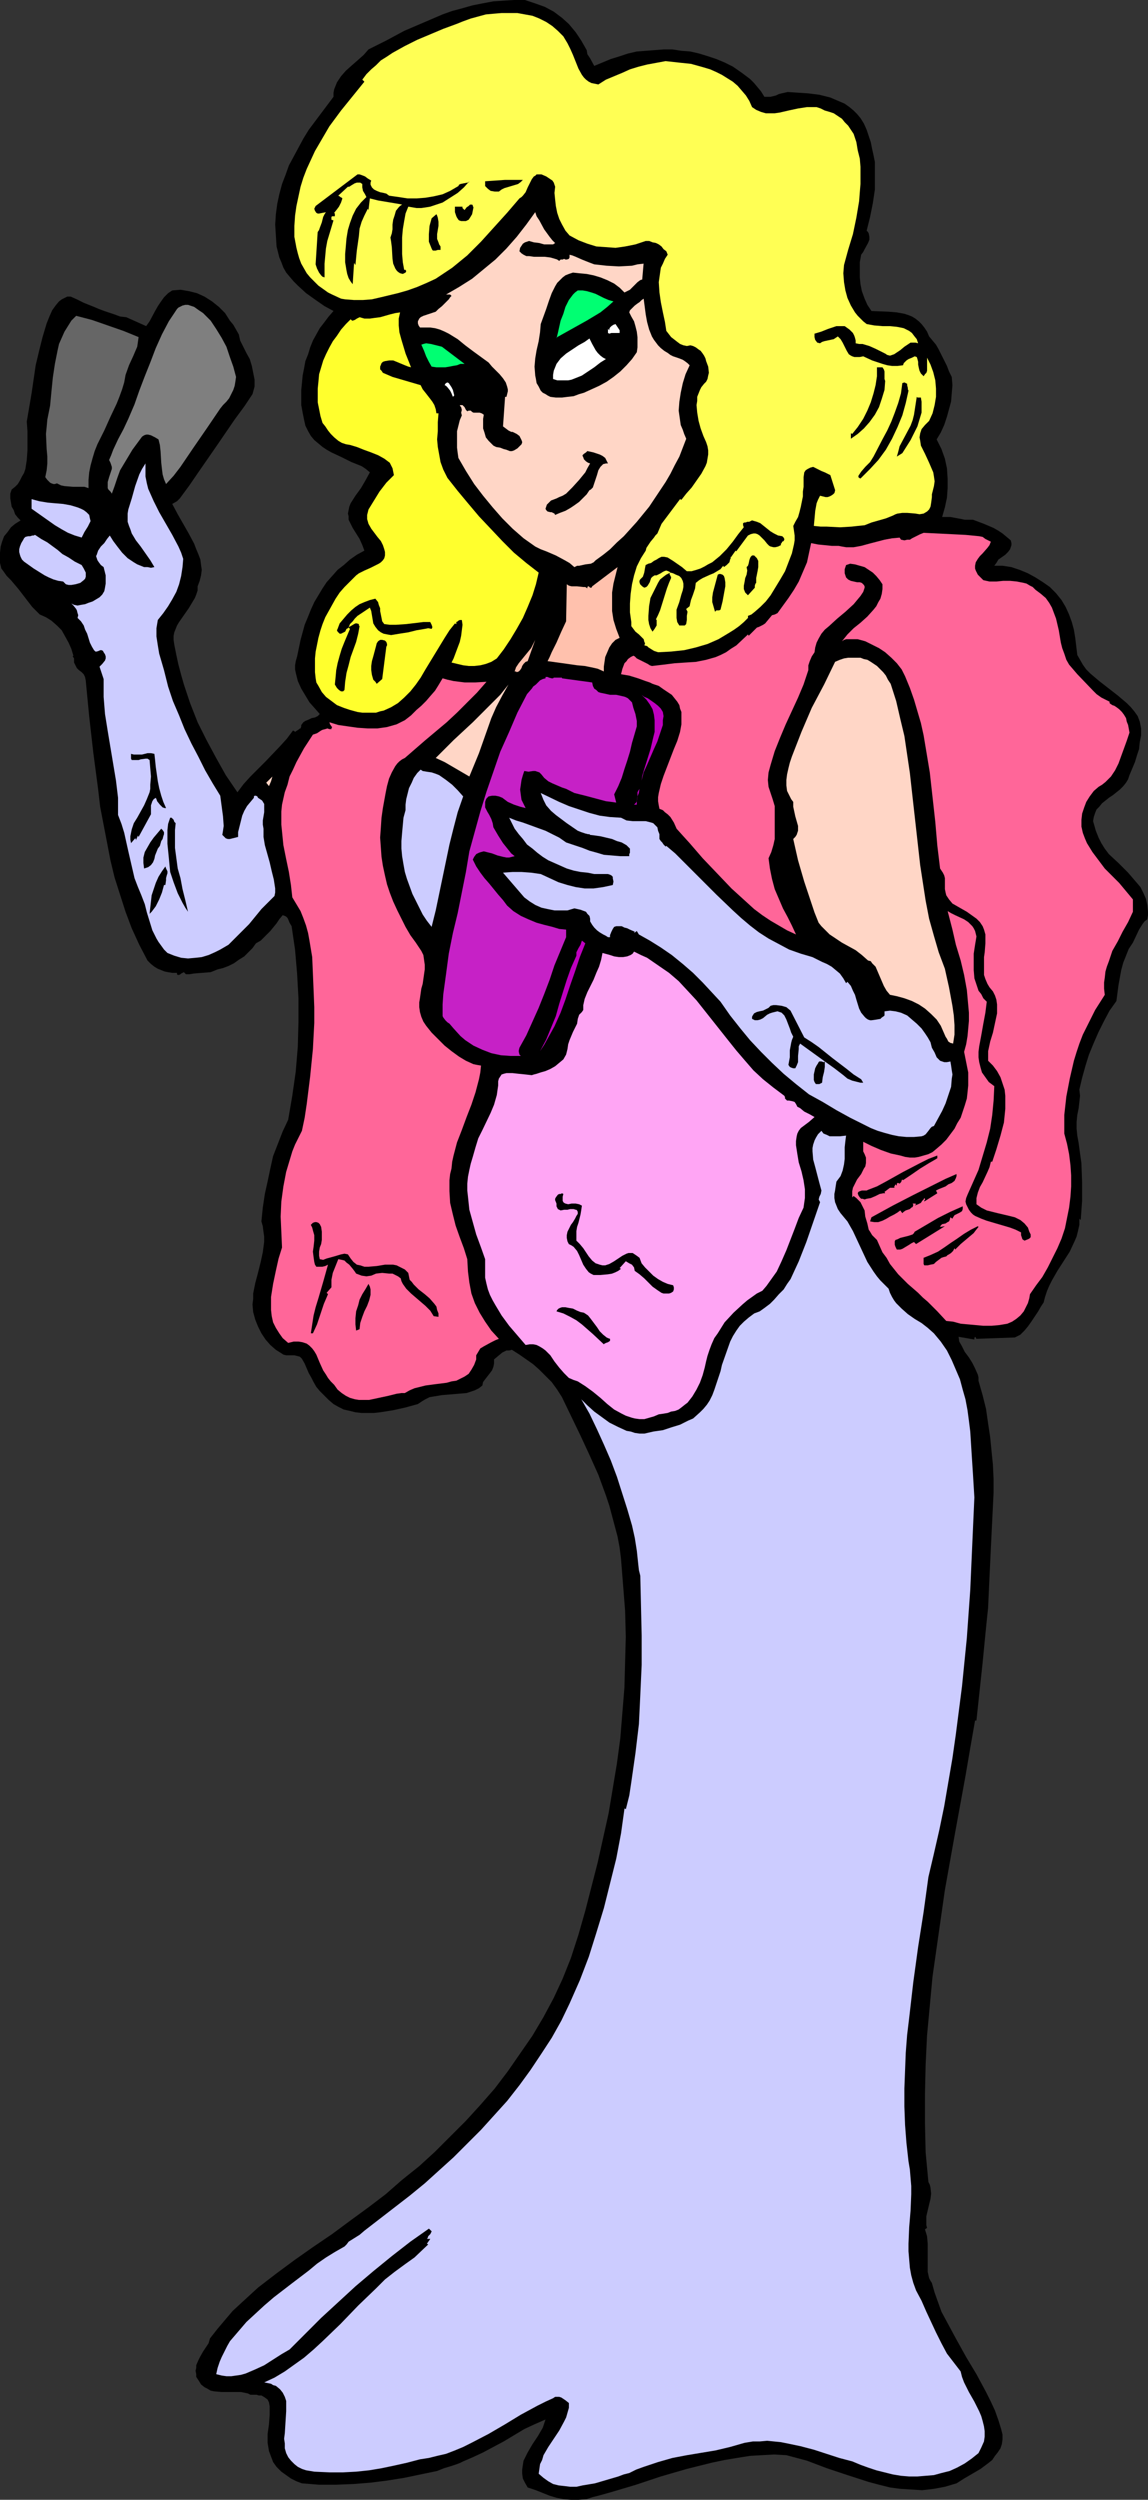
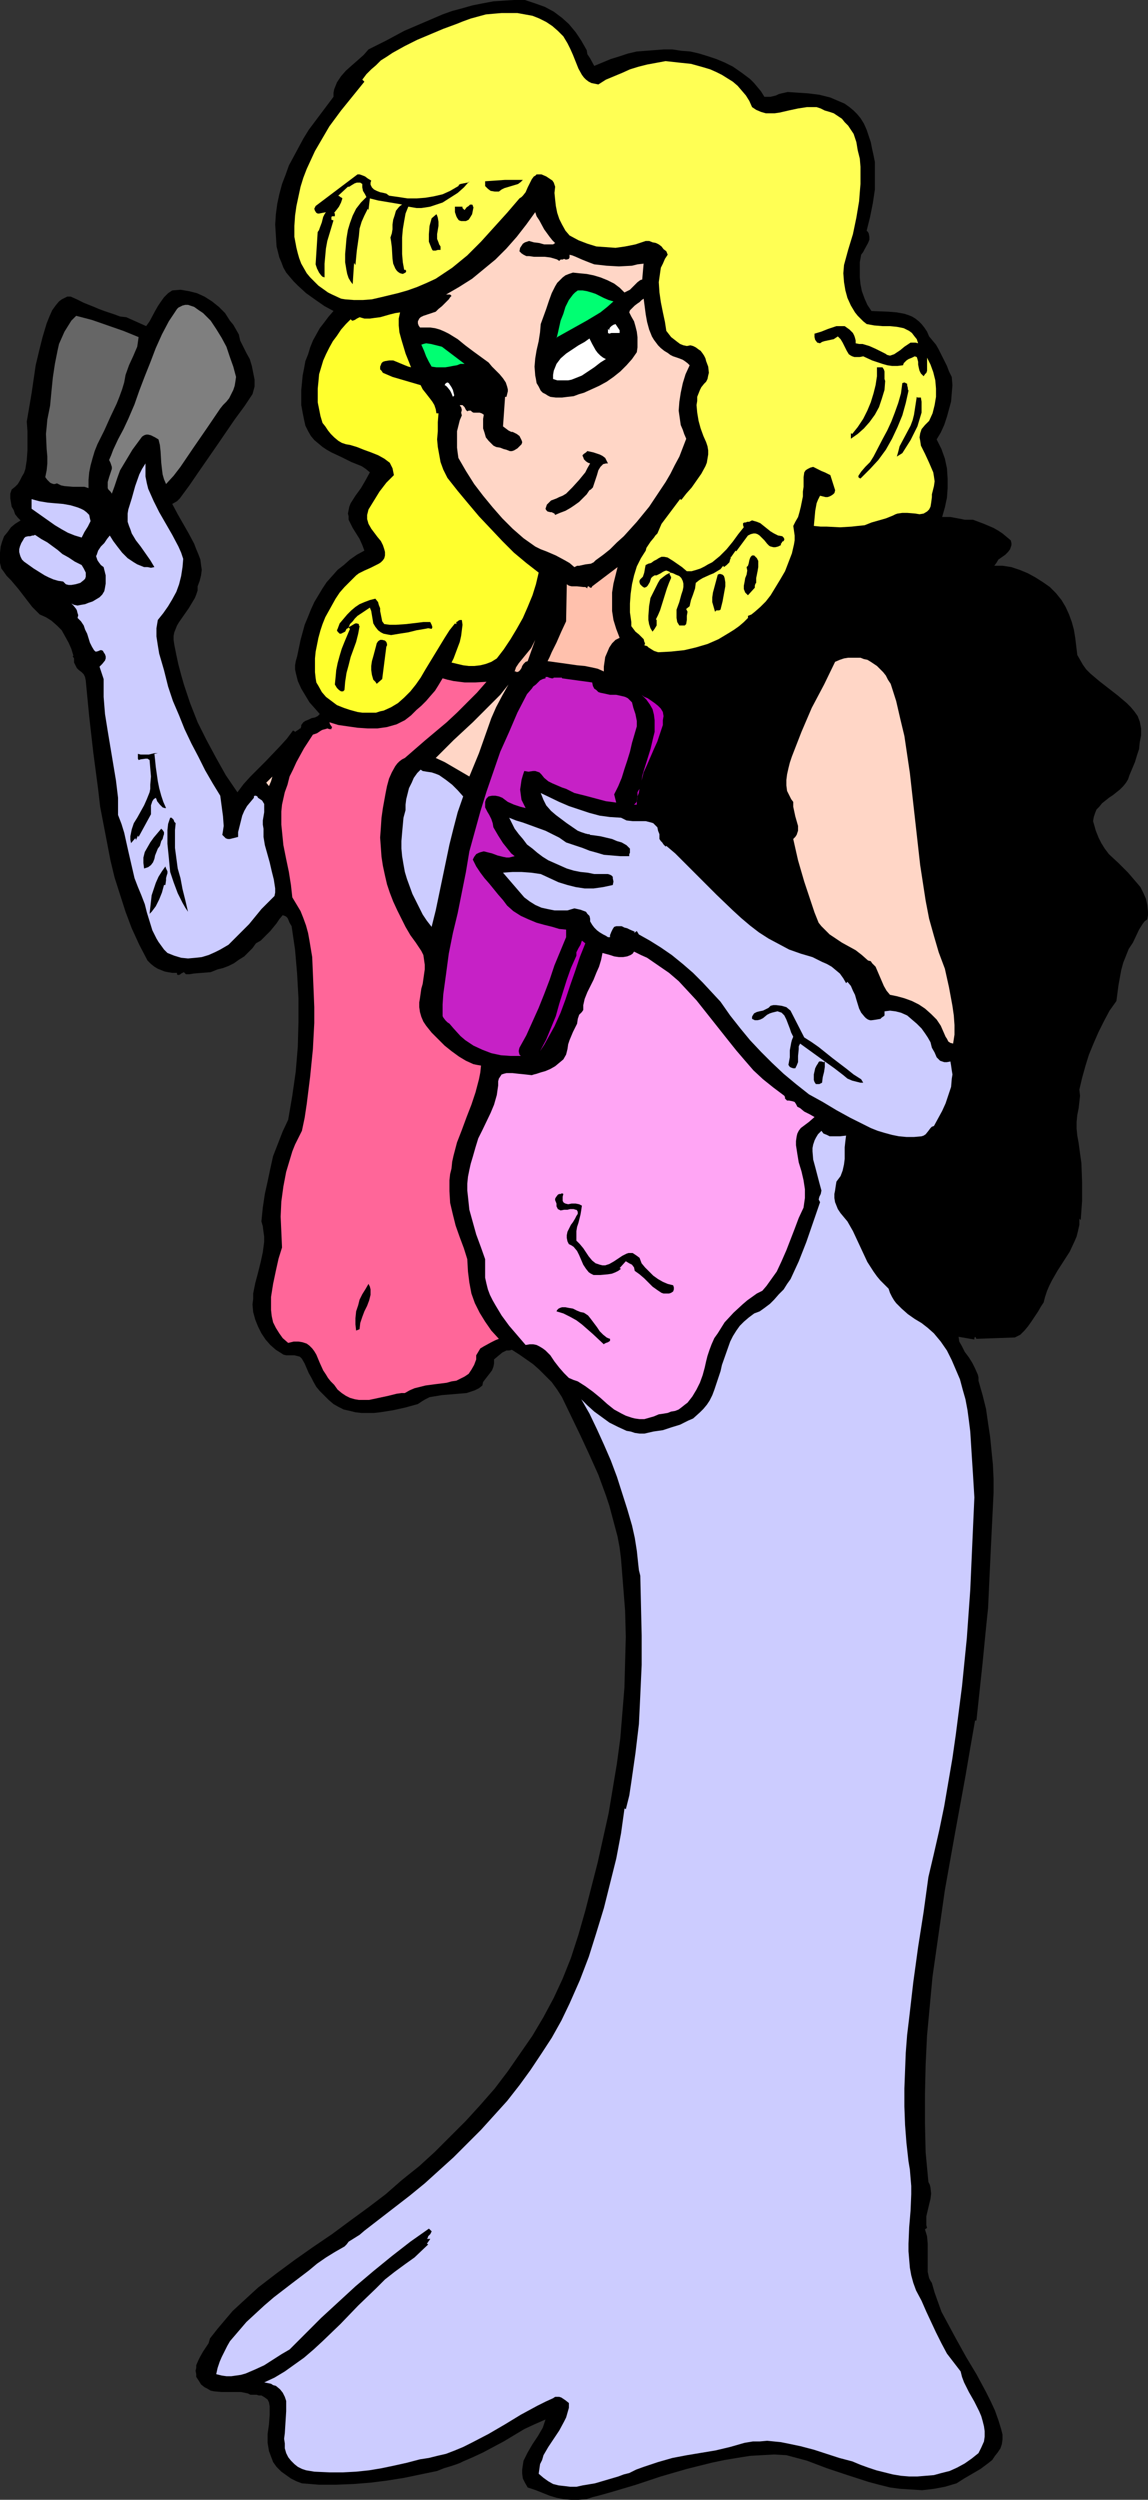
<svg xmlns="http://www.w3.org/2000/svg" xmlns:ns1="http://sodipodi.sourceforge.net/DTD/sodipodi-0.dtd" xmlns:ns2="http://www.inkscape.org/namespaces/inkscape" version="1.0" width="71.505mm" height="155.668mm" id="svg57" ns1:docname="Woman - Glamorous 2.wmf">
  <rect width="100%" height="100%" fill="#333333" stroke="none" />
  <ns1:namedview id="namedview57" pagecolor="#ffffff" bordercolor="#000000" borderopacity="0.25" ns2:showpageshadow="2" ns2:pageopacity="0.0" ns2:pagecheckerboard="0" ns2:deskcolor="#d1d1d1" ns2:document-units="mm" />
  <defs id="defs1">
    <pattern id="WMFhbasepattern" patternUnits="userSpaceOnUse" width="6" height="6" x="0" y="0" />
  </defs>
  <path style="fill:#000000;fill-opacity:1;fill-rule:evenodd;stroke:none" d="m 138.116,11.796 0.162,0.97 0.646,0.97 0.969,1.778 1.938,-0.808 1.938,-0.808 2.1,-0.646 1.938,-0.646 2.1,-0.485 2.1,-0.162 2.1,-0.162 2.1,-0.162 h 2.1 l 2.1,0.323 2.1,0.162 2.1,0.485 2.1,0.646 1.938,0.646 1.938,0.808 1.938,0.97 2.1,1.454 1.938,1.454 0.969,0.97 0.808,0.97 0.808,0.97 0.808,1.293 h 0.646 0.808 l 1.292,-0.323 0.646,-0.323 0.646,-0.162 1.454,-0.323 2.423,0.162 2.423,0.162 2.585,0.323 2.585,0.646 1.131,0.485 1.131,0.485 1.131,0.485 1.131,0.808 0.969,0.808 0.808,0.808 0.808,0.97 0.808,1.293 0.646,1.454 0.485,1.454 0.485,1.454 0.323,1.616 0.323,1.454 0.323,1.616 v 3.232 3.232 l -0.485,3.232 -0.646,3.232 -0.808,3.232 0.323,0.323 0.162,0.323 0.162,0.808 V 56.395 l -0.323,0.808 -0.808,1.454 -0.323,0.646 -0.485,0.646 -0.323,1.778 v 1.778 1.778 l 0.162,1.616 0.323,1.616 0.646,1.778 0.646,1.454 0.969,1.454 4.038,0.162 1.938,0.162 1.777,0.323 0.969,0.323 0.808,0.323 0.808,0.485 0.808,0.646 0.646,0.646 0.646,0.808 0.646,0.97 0.485,1.131 0.808,0.97 0.808,0.97 0.646,1.131 0.646,1.293 1.292,2.585 0.485,1.293 0.646,1.293 0.162,1.939 -0.162,1.939 -0.162,1.939 -0.485,1.778 -0.485,1.778 -0.646,1.939 -0.808,1.778 -0.969,1.616 1.131,2.262 0.808,2.262 0.485,2.262 0.162,2.424 v 2.262 l -0.162,2.262 -0.485,2.262 -0.646,2.262 h 0.969 0.969 l 1.777,0.323 1.615,0.323 h 0.969 0.969 l 2.585,0.97 2.262,0.97 1.131,0.646 0.969,0.646 0.969,0.808 0.969,0.808 0.162,0.646 v 0.485 l -0.162,0.485 -0.162,0.485 -0.485,0.646 -0.646,0.646 -1.615,1.131 -0.485,0.808 -0.485,0.646 h 1.938 l 2.1,0.323 1.938,0.646 1.938,0.808 1.777,0.97 1.777,1.131 1.615,1.131 1.454,1.454 1.292,1.616 0.969,1.616 0.808,1.778 0.646,1.778 0.485,1.778 0.323,1.939 0.485,4.04 0.646,1.131 0.646,1.131 0.808,1.131 0.969,0.97 2.1,1.778 4.362,3.393 2.1,1.778 0.969,0.97 0.808,0.97 0.808,1.131 0.485,1.293 0.323,1.616 v 1.616 l -0.323,1.616 -0.162,1.616 -0.485,1.454 -0.485,1.616 -1.292,3.07 -0.323,0.97 -0.485,0.808 -0.646,0.808 -0.808,0.808 -1.615,1.293 -0.969,0.646 -0.808,0.646 -0.808,0.646 -0.646,0.808 -0.646,0.646 -0.323,0.808 -0.323,0.97 -0.162,0.97 0.323,1.131 0.323,1.131 0.646,1.616 0.646,1.293 0.808,1.293 0.969,1.293 2.262,2.101 0.646,0.646 0.485,0.485 1.131,1.131 0.969,1.131 0.969,1.131 0.969,1.131 0.646,1.293 0.646,1.454 0.323,1.454 0.162,1.616 v 0.808 l -0.162,0.97 -0.646,0.485 -0.485,0.646 -0.808,1.293 -1.454,3.07 -0.969,1.454 -0.646,1.616 -0.646,1.616 -0.485,1.778 -0.323,1.778 -0.323,1.778 -0.485,3.717 -1.615,2.262 -1.292,2.424 -1.292,2.585 -1.131,2.585 -1.131,2.747 -0.808,2.585 -0.808,2.909 -0.646,2.747 0.162,1.454 -0.162,1.454 -0.162,1.454 -0.323,1.616 -0.162,1.616 v 1.616 l 0.162,1.616 0.323,1.778 0.323,2.424 0.323,2.262 0.162,4.525 v 4.363 l -0.323,4.525 -0.323,-0.323 v 1.454 l -0.323,1.454 -0.323,1.293 -0.485,1.131 -1.131,2.424 -1.454,2.262 -1.454,2.262 -1.292,2.262 -0.646,1.293 -0.485,1.131 -0.485,1.454 -0.323,1.293 -0.646,0.97 -0.646,1.131 -1.615,2.424 -0.808,1.131 -0.808,0.97 -0.969,0.97 -1.292,0.646 -9.046,0.323 -0.162,-0.323 -0.162,-0.162 -0.162,0.323 v 0.323 l -3.715,-0.646 0.162,1.131 0.646,1.131 0.646,1.293 0.969,1.293 0.808,1.293 0.646,1.293 0.646,1.454 0.162,0.646 v 0.808 l 0.969,3.393 0.808,3.232 0.485,3.393 0.485,3.232 0.323,3.232 0.323,3.232 0.162,3.393 v 3.232 l -0.323,6.625 -0.323,6.625 -0.323,6.787 -0.323,7.11 -0.323,3.07 -0.323,3.232 -0.646,6.625 -1.454,13.574 h -0.323 l -1.131,6.464 -1.131,6.625 -2.423,13.25 -2.423,13.574 -0.969,6.787 -0.969,6.787 -0.969,6.787 -0.646,6.948 -0.646,6.948 -0.323,6.787 -0.162,6.948 v 6.787 l 0.162,6.948 0.646,6.948 0.323,0.646 0.162,0.646 0.162,1.454 -0.162,1.293 -0.323,1.293 -0.646,2.747 v 1.293 0.808 l 0.162,0.646 -0.485,0.323 v 0 l 0.485,1.616 0.162,1.778 v 5.171 1.454 l 0.323,1.454 0.323,0.646 0.323,0.485 0.646,2.262 0.808,2.262 0.808,2.262 1.131,2.101 2.262,4.201 2.423,4.363 2.423,4.04 2.262,4.201 1.131,2.262 0.969,2.101 0.808,2.262 0.646,2.101 0.323,1.293 v 1.131 l -0.162,1.131 -0.323,0.97 -0.646,0.97 -0.646,0.808 -0.646,0.97 -0.808,0.646 -1.938,1.454 -1.938,1.131 -1.938,1.131 -1.777,1.131 -2.746,0.808 -2.585,0.485 -2.746,0.323 -2.585,-0.162 -2.585,-0.162 -2.423,-0.323 -2.585,-0.646 -2.423,-0.646 -5.008,-1.616 -4.846,-1.616 -4.685,-1.778 -2.423,-0.646 -2.423,-0.646 -2.908,-0.162 -2.908,0.162 -2.746,0.162 -3.069,0.485 -2.908,0.485 -3.069,0.646 -5.815,1.454 -6.138,1.778 -5.815,1.939 -5.977,1.778 -2.908,0.808 -1.292,0.323 -1.454,0.485 -1.938,0.162 h -1.777 l -1.777,-0.162 -1.615,-0.323 -1.615,-0.485 -1.615,-0.646 -1.615,-0.646 -1.938,-0.646 -0.646,-1.131 -0.485,-0.97 -0.162,-1.131 v -0.97 l 0.162,-1.131 0.162,-0.97 0.485,-0.97 0.485,-0.97 1.131,-1.939 1.292,-1.939 1.131,-1.939 0.323,-0.97 0.323,-0.97 -2.585,1.131 -2.423,1.131 -4.846,2.909 -4.846,2.585 -2.423,1.131 -2.262,0.97 -0.646,0.323 -0.808,0.323 -1.454,0.485 -1.615,0.485 -1.615,0.646 -3.877,0.808 -3.877,0.808 -4.038,0.646 -3.877,0.485 -4.038,0.323 -4.038,0.162 h -4.038 l -4.038,-0.323 -1.292,-0.485 -1.292,-0.646 -1.131,-0.808 -1.131,-0.808 -1.131,-1.131 -0.808,-1.131 -0.485,-1.293 -0.485,-1.293 -0.162,-0.97 -0.162,-0.97 v -0.97 -1.131 l 0.323,-2.262 0.162,-2.262 v -0.97 -0.97 l -0.162,-0.97 -0.323,-0.646 -0.646,-0.485 -0.808,-0.485 h -0.646 l -0.485,-0.162 h -0.646 -0.808 l -0.646,-0.323 -0.808,-0.162 -0.808,-0.162 h -0.808 -3.715 l -1.777,-0.162 -0.808,-0.162 -0.808,-0.485 -0.646,-0.323 -0.808,-0.646 -0.485,-0.808 -0.646,-0.97 v -0.646 l -0.162,-0.808 0.162,-0.646 v -0.646 l 0.485,-1.131 0.485,-0.97 0.646,-1.131 0.646,-0.97 0.646,-0.97 0.323,-1.131 1.777,-2.262 1.777,-2.101 1.777,-2.101 2.1,-1.939 1.938,-1.778 1.938,-1.778 4.2,-3.232 4.362,-3.232 4.362,-3.07 4.523,-3.07 4.362,-3.232 4.2,-3.07 4.038,-3.07 3.877,-3.393 4.038,-3.232 3.715,-3.393 3.715,-3.717 3.554,-3.555 3.392,-3.717 3.392,-3.878 3.069,-4.04 2.908,-4.201 2.908,-4.201 2.585,-4.363 2.423,-4.525 2.1,-4.525 1.938,-4.848 1.777,-5.494 1.615,-5.656 1.454,-5.656 1.454,-5.656 1.292,-5.817 1.292,-5.817 0.969,-5.817 0.969,-5.817 0.808,-5.979 0.485,-5.979 0.485,-5.979 0.162,-5.979 0.162,-5.979 -0.162,-6.14 -0.485,-6.14 -0.485,-6.14 -0.323,-2.585 -0.485,-2.585 -0.646,-2.424 -0.646,-2.424 -0.646,-2.424 -0.808,-2.424 -1.777,-4.848 -2.1,-4.686 -2.1,-4.525 -4.362,-9.049 -1.131,-1.778 -1.292,-1.778 -1.454,-1.454 -1.454,-1.454 -1.454,-1.293 -1.615,-1.131 -1.615,-1.131 -1.777,-1.131 -0.646,0.162 h -0.646 l -0.969,0.485 -0.969,0.808 -0.969,0.808 v 0.97 l -0.162,0.808 -0.323,0.808 -0.485,0.646 -1.131,1.454 -0.485,0.646 -0.162,0.808 -0.808,0.646 -0.969,0.485 -0.969,0.323 -0.969,0.323 -1.938,0.162 -1.938,0.162 -1.938,0.162 -1.938,0.323 -0.969,0.162 -0.969,0.485 -0.808,0.485 -0.969,0.646 -2.908,0.808 -2.908,0.646 -3.069,0.485 -1.454,0.162 h -1.454 -1.454 l -1.454,-0.162 -1.292,-0.323 -1.454,-0.323 -1.292,-0.646 -1.131,-0.646 -1.131,-0.97 -1.131,-1.131 -0.969,-0.97 -0.808,-0.97 -0.646,-1.131 -0.485,-0.97 -0.646,-1.131 -0.485,-1.131 -0.485,-1.131 -0.646,-1.131 -0.485,-0.485 -0.646,-0.162 -0.646,-0.162 h -1.938 l -0.646,-0.162 -0.485,-0.323 -1.292,-0.808 -1.292,-1.131 -1.131,-1.293 -0.969,-1.454 -0.808,-1.616 -0.646,-1.616 -0.485,-1.778 -0.162,-1.778 0.162,-1.293 v -1.293 l 0.485,-2.424 0.646,-2.424 0.646,-2.585 0.485,-2.262 0.323,-2.424 v -1.293 l -0.162,-1.131 -0.162,-1.293 -0.323,-1.131 0.323,-3.232 0.485,-3.232 0.646,-2.909 0.646,-3.07 0.646,-2.909 1.131,-2.909 1.131,-2.909 1.292,-2.747 0.969,-5.656 0.808,-5.656 0.485,-5.817 0.162,-5.817 v -5.656 l -0.323,-5.817 -0.485,-5.656 -0.808,-5.494 -0.485,-0.808 -0.323,-0.808 -0.162,-0.323 -0.323,-0.323 -0.323,-0.162 -0.485,-0.162 -0.808,0.97 -0.646,0.97 -1.454,1.778 -1.454,1.454 -0.808,0.808 -1.131,0.646 -0.808,1.131 -0.969,0.97 -0.969,0.97 -1.292,0.808 -1.131,0.808 -1.292,0.646 -1.292,0.485 -1.292,0.323 -0.808,0.323 -0.808,0.323 -2.1,0.162 -1.938,0.162 -0.969,0.162 h -0.808 l -0.162,-0.162 -0.162,-0.162 -0.162,-0.162 -0.323,0.162 -0.323,0.162 -0.162,0.162 -0.323,0.162 h -0.323 l -0.162,-0.162 v -0.323 h -1.131 l -0.969,-0.162 -0.808,-0.162 -0.808,-0.323 -0.808,-0.323 -0.808,-0.485 -0.808,-0.646 -0.808,-0.808 -1.938,-3.717 -1.777,-3.878 -1.454,-3.878 -1.292,-4.04 -1.292,-4.04 -0.969,-4.04 -0.808,-4.201 -0.808,-4.201 -0.808,-4.201 -0.485,-4.201 -1.131,-8.564 -0.969,-8.564 -0.808,-8.403 -0.162,-0.808 -0.323,-0.646 -0.485,-0.485 -0.646,-0.485 -0.485,-0.485 -0.323,-0.646 -0.323,-0.646 v -0.97 l -0.323,-0.485 0.162,-0.162 -0.485,-1.616 -0.646,-1.454 -0.808,-1.454 -0.808,-1.454 -1.131,-1.131 -1.292,-1.131 -1.292,-0.808 -1.454,-0.646 -1.777,-1.778 -1.615,-2.101 -1.615,-2.101 -1.777,-2.101 -0.485,-0.485 -0.485,-0.485 -0.808,-1.131 -0.485,-0.646 L 0.162,133.151 0,132.505 v -0.808 -1.616 l 0.162,-1.454 0.323,-1.131 0.485,-1.293 0.808,-0.97 0.808,-1.131 0.969,-0.808 L 4.846,122.486 4.2,121.84 3.554,121.032 3.231,120.062 2.746,119.254 2.585,118.285 2.423,117.315 v -1.131 l 0.323,-0.97 0.808,-0.646 0.646,-0.646 0.485,-0.808 0.485,-0.97 0.485,-0.808 0.323,-0.97 0.323,-2.101 0.162,-2.262 v -2.262 -2.262 l -0.162,-2.262 1.131,-6.625 0.969,-6.625 0.808,-3.393 0.808,-3.232 0.969,-3.232 0.646,-1.616 0.646,-1.454 0.808,-1.131 0.808,-0.97 0.646,-0.485 0.646,-0.323 0.646,-0.323 h 0.808 l 1.454,0.646 1.615,0.808 2.423,0.97 1.131,0.485 1.292,0.485 2.423,0.808 1.292,0.485 1.454,0.162 4.685,2.101 0.808,-1.131 1.292,-2.424 0.646,-1.131 0.646,-0.97 0.808,-1.131 0.969,-0.97 0.969,-0.646 1.938,-0.162 1.938,0.323 1.938,0.485 1.777,0.808 1.777,1.131 1.615,1.293 1.454,1.454 1.131,1.778 0.808,0.97 0.646,1.131 0.646,1.131 0.323,1.454 1.454,2.909 0.808,1.454 0.485,1.616 0.323,1.616 0.323,1.616 V 90.976 l -0.485,1.778 -1.938,2.909 -2.262,3.07 -4.2,6.14 -4.362,6.302 -2.1,3.07 -2.262,3.07 -0.323,0.323 -0.323,0.323 -1.131,0.646 1.292,2.424 1.292,2.262 1.292,2.262 1.292,2.424 0.485,1.293 0.485,1.131 0.485,1.293 0.162,1.293 0.162,1.131 -0.162,1.293 -0.323,1.293 -0.485,1.293 v 0.97 l -0.323,0.97 -0.323,0.808 -0.485,0.808 -0.969,1.616 -1.131,1.616 -1.131,1.616 -0.485,0.808 -0.323,0.808 -0.323,0.808 -0.162,0.808 v 0.97 l 0.162,1.131 0.485,2.424 0.485,2.262 0.646,2.424 0.646,2.262 1.454,4.363 1.777,4.525 2.1,4.201 2.262,4.201 2.262,4.04 2.746,4.04 1.454,-1.939 1.615,-1.778 3.554,-3.555 3.392,-3.555 1.615,-1.778 1.454,-1.939 0.323,0.162 0.162,0.162 0.485,-0.323 0.485,-0.323 0.162,-0.162 h 0.162 l 0.162,-0.485 v -0.323 l 0.485,-0.646 0.485,-0.323 0.808,-0.323 0.646,-0.323 0.808,-0.162 0.646,-0.323 0.485,-0.485 -1.131,-1.293 -1.292,-1.454 -0.969,-1.616 -0.969,-1.616 -0.808,-1.778 -0.485,-1.939 -0.162,-0.808 v -0.97 l 0.162,-0.97 0.323,-1.131 0.808,-3.878 0.485,-1.778 0.485,-1.778 0.808,-1.939 0.646,-1.616 0.808,-1.778 0.969,-1.616 0.969,-1.616 0.969,-1.454 1.292,-1.454 1.292,-1.454 1.454,-1.131 1.454,-1.293 1.615,-1.131 1.777,-0.97 -0.485,-1.293 -0.646,-1.454 -0.808,-1.293 -0.808,-1.293 -0.646,-1.293 -0.323,-0.646 v -0.808 l -0.162,-0.646 0.162,-0.808 0.162,-0.808 0.323,-0.808 1.131,-1.778 1.292,-1.778 1.131,-1.939 0.969,-1.778 -0.969,-0.808 -0.969,-0.646 -2.423,-0.97 -2.262,-1.131 -2.423,-1.131 -1.131,-0.646 -0.969,-0.646 -0.969,-0.808 -0.969,-0.808 -0.808,-0.97 -0.646,-1.131 -0.646,-1.293 -0.323,-1.454 -0.323,-1.616 -0.323,-1.778 v -1.778 -1.778 l 0.162,-1.616 0.162,-1.778 0.323,-1.616 0.323,-1.778 0.646,-1.616 0.485,-1.616 0.646,-1.616 0.808,-1.454 0.808,-1.454 1.131,-1.454 0.969,-1.293 1.131,-1.293 -2.1,-1.131 -2.1,-1.454 -2.262,-1.616 -1.938,-1.778 -0.969,-0.97 -0.969,-1.131 -0.808,-0.97 -0.646,-1.131 -0.485,-1.293 -0.485,-1.131 -0.323,-1.293 -0.323,-1.293 -0.162,-2.585 -0.162,-2.585 0.162,-2.424 0.323,-2.424 0.485,-2.262 0.646,-2.424 0.808,-2.101 0.808,-2.262 1.131,-2.101 1.131,-2.101 1.131,-2.101 1.292,-2.101 2.908,-3.878 2.908,-3.878 v -0.97 l 0.162,-0.808 0.323,-0.808 0.323,-0.808 0.969,-1.454 1.131,-1.293 1.454,-1.293 1.292,-1.131 1.454,-1.293 1.131,-1.293 4.2,-2.101 4.2,-2.262 4.523,-1.939 4.523,-1.939 2.262,-0.808 2.423,-0.646 2.262,-0.646 2.423,-0.485 2.585,-0.485 2.423,-0.162 L 120.993,0 h 2.585 l 2.423,0.808 2.262,0.808 2.1,1.131 1.938,1.454 1.615,1.454 1.615,1.939 1.292,1.939 z" id="path1" />
  <path style="fill:#ffff54;fill-opacity:1;fill-rule:evenodd;stroke:none" d="m 133.593,10.18 0.646,1.293 0.646,1.454 0.646,1.616 0.646,1.616 0.808,1.454 0.485,0.646 0.485,0.485 0.646,0.485 0.646,0.323 0.808,0.162 0.808,0.162 1.777,-1.131 1.938,-0.808 1.938,-0.808 1.777,-0.808 2.1,-0.646 1.938,-0.485 4.362,-0.808 2.908,0.323 3.069,0.323 2.908,0.808 1.615,0.485 1.454,0.646 1.292,0.646 1.292,0.808 1.292,0.808 1.131,0.97 0.969,1.131 0.969,1.131 0.808,1.293 0.646,1.454 0.969,0.646 1.131,0.485 1.131,0.323 h 1.131 0.969 l 1.131,-0.162 2.1,-0.485 2.262,-0.485 2.1,-0.323 h 1.131 1.131 l 0.969,0.323 0.969,0.485 1.131,0.323 0.969,0.323 0.969,0.646 0.969,0.646 0.646,0.808 0.808,0.808 0.646,0.97 0.646,0.97 0.646,1.939 0.323,1.939 0.485,1.939 0.162,1.939 v 1.939 2.101 l -0.162,1.939 -0.162,2.101 -0.646,3.878 -0.808,3.878 -1.131,3.717 -0.969,3.555 -0.162,1.939 0.162,2.101 0.323,1.939 0.485,1.778 0.808,1.778 0.969,1.616 0.646,0.808 0.646,0.646 0.646,0.646 0.808,0.646 1.777,0.323 1.938,0.162 h 1.777 l 1.615,0.162 1.615,0.323 0.646,0.323 0.646,0.323 0.646,0.485 0.485,0.646 0.646,0.808 0.323,0.97 -0.646,-0.162 h -0.485 -0.646 l -0.485,0.323 -0.969,0.646 -0.969,0.808 -0.969,0.646 -0.485,0.323 -0.485,0.162 -0.485,0.162 -0.646,-0.162 -0.485,-0.323 -0.646,-0.323 -1.615,-0.808 -1.454,-0.646 -1.615,-0.485 h -0.808 l -0.808,-0.162 v -0.646 l -0.162,-0.646 -0.162,-0.485 -0.323,-0.646 -0.808,-0.808 -1.131,-0.808 h -0.969 -0.969 l -0.969,0.323 -0.969,0.323 -1.615,0.646 -1.615,0.485 v 0.808 l 0.162,0.646 0.485,0.646 0.646,0.162 0.485,-0.323 0.485,-0.162 2.262,-0.485 0.485,-0.323 0.485,-0.323 0.646,0.646 0.485,0.808 0.969,1.939 0.485,0.808 0.485,0.323 0.323,0.162 0.485,0.162 h 0.646 0.646 l 0.808,-0.162 2.1,0.97 2.423,0.808 1.131,0.323 1.131,0.162 h 1.292 l 1.292,-0.162 0.162,-0.485 0.323,-0.323 0.323,-0.323 0.485,-0.323 0.808,-0.323 0.646,-0.323 0.485,0.162 0.162,0.485 0.162,0.646 v 0.646 l 0.162,0.808 0.162,0.646 0.323,0.646 0.646,0.646 0.323,-0.485 0.323,-0.323 0.162,-0.485 v -0.646 -1.131 -1.293 l 0.808,1.616 0.646,1.778 0.485,1.939 0.162,1.939 v 1.939 l -0.323,1.939 -0.485,1.939 -0.808,1.778 -0.485,0.485 -0.485,0.485 -0.808,0.97 -0.323,0.97 -0.162,0.97 0.162,0.808 0.162,1.131 0.485,0.97 0.485,0.97 0.969,2.101 0.485,1.131 0.485,1.131 0.162,0.97 0.162,1.131 -0.162,1.131 -0.323,1.293 -0.162,0.646 v 0.646 l -0.162,1.293 -0.162,0.97 -0.323,0.646 -0.485,0.485 -0.808,0.485 -0.969,0.162 -0.969,-0.162 -1.938,-0.162 h -1.131 l -1.131,0.162 -0.485,0.162 -0.646,0.323 -1.615,0.646 -3.392,0.97 -0.808,0.323 -0.808,0.323 -1.615,0.162 -1.454,0.162 -2.746,0.162 -3.069,-0.162 h -1.454 l -1.615,-0.162 0.162,-1.778 0.162,-1.778 0.323,-1.778 0.323,-0.808 0.485,-0.97 0.646,0.162 0.646,0.162 h 0.485 l 0.485,-0.162 0.323,-0.162 0.485,-0.323 0.323,-0.323 0.162,-0.646 -1.131,-3.555 -0.646,-0.323 -0.646,-0.323 -0.808,-0.323 -0.646,-0.323 -0.646,-0.323 -0.646,-0.323 -0.646,0.162 -0.646,0.323 -0.485,0.323 -0.323,0.485 -0.162,1.131 v 1.131 1.131 l -0.162,1.131 v 1.131 l -0.485,2.424 -0.323,1.293 -0.323,1.131 -0.646,1.131 -0.485,0.97 0.162,1.131 0.162,1.131 v 1.131 l -0.162,0.97 -0.485,2.101 -0.808,2.101 -0.808,2.101 -1.131,1.939 -2.262,3.717 -1.131,1.454 -1.292,1.293 -1.292,1.131 -0.808,0.646 -0.808,0.323 v 0.485 l -0.969,0.97 -1.131,0.97 -1.131,0.808 -1.292,0.808 -2.423,1.454 -2.585,1.131 -2.746,0.808 -2.746,0.646 -3.069,0.323 -3.069,0.162 -0.485,-0.162 -0.485,-0.162 -1.292,-0.808 -0.323,-0.323 -0.646,-0.162 0.162,-0.485 -0.162,-0.323 -0.162,-0.646 -0.646,-0.646 -0.485,-0.485 -0.808,-0.646 -0.485,-0.646 -0.485,-0.646 v -0.485 -0.485 l -0.323,-2.262 v -2.101 l 0.162,-2.262 0.323,-2.262 0.485,-2.101 0.646,-2.101 0.969,-1.939 1.131,-1.778 0.162,-0.646 0.323,-0.485 0.646,-0.97 0.808,-0.97 0.323,-0.485 0.485,-0.485 0.485,-1.131 0.485,-1.131 1.454,-1.939 1.454,-1.939 1.454,-1.939 0.323,0.162 1.131,-1.454 1.292,-1.454 1.131,-1.616 1.131,-1.616 0.969,-1.778 0.323,-0.808 0.162,-0.97 0.162,-0.97 v -0.97 l -0.162,-0.97 -0.323,-0.97 -0.646,-1.454 -0.646,-1.778 -0.485,-1.778 -0.323,-1.939 -0.162,-1.778 0.162,-0.97 v -0.97 l 0.323,-0.808 0.323,-0.808 0.323,-0.646 0.646,-0.808 0.485,-0.485 0.323,-0.646 0.162,-0.808 0.162,-0.646 -0.162,-1.454 -0.485,-1.293 -0.162,-0.646 -0.323,-0.646 -0.323,-0.485 -0.485,-0.646 -0.485,-0.323 -0.646,-0.485 -0.646,-0.323 -0.646,-0.162 -0.808,0.162 -0.808,-0.162 -0.808,-0.323 -0.646,-0.485 -1.454,-1.131 -1.131,-1.454 -0.323,-2.101 -0.485,-2.262 -0.485,-2.424 -0.323,-2.262 -0.162,-2.424 0.162,-1.131 0.162,-1.131 0.162,-1.131 0.485,-0.97 0.485,-1.131 0.646,-0.97 -0.323,-0.808 -0.646,-0.485 -0.485,-0.646 -0.646,-0.485 -0.646,-0.323 -0.808,-0.162 -0.808,-0.323 h -0.808 l -2.423,0.808 -2.423,0.485 -2.262,0.323 -2.262,-0.162 -2.262,-0.162 -2.1,-0.646 -2.1,-0.808 -2.1,-1.131 -0.969,-1.131 -0.808,-1.454 -0.646,-1.293 -0.485,-1.454 -0.323,-1.616 -0.162,-1.454 -0.162,-1.616 0.162,-1.454 -0.162,-0.485 -0.162,-0.485 -0.323,-0.485 -0.485,-0.323 -0.969,-0.646 -1.131,-0.485 h -0.485 -0.646 l -0.323,0.323 -0.323,0.162 -0.485,0.646 -0.485,0.97 -0.485,0.97 -0.485,1.131 -0.646,0.808 -0.323,0.323 -0.485,0.323 -2.908,3.393 -3.069,3.393 -3.069,3.393 -3.231,3.232 -1.777,1.454 -1.777,1.454 -1.938,1.293 -1.938,1.293 -2.1,0.97 -2.262,0.97 -2.262,0.808 -2.262,0.646 -4.038,0.97 -2.1,0.485 -2.1,0.162 H 83.354 L 81.254,70.454 80.285,70.292 78.185,69.323 77.216,68.838 76.085,68.03 74.954,67.222 73.985,66.252 73.016,65.283 72.208,64.313 71.562,63.182 70.916,62.051 70.431,60.758 70.108,59.627 69.785,58.334 69.3,55.749 v -2.585 l 0.162,-2.424 0.323,-2.262 0.485,-2.262 0.485,-2.262 0.646,-2.101 0.808,-2.101 0.969,-2.101 0.969,-2.101 1.131,-1.939 2.262,-3.878 2.746,-3.717 2.746,-3.393 2.746,-3.393 -0.485,-0.485 0.969,-1.293 1.131,-1.131 1.131,-0.97 1.131,-1.131 1.292,-0.808 1.454,-0.97 2.908,-1.616 2.908,-1.454 3.069,-1.293 3.069,-1.293 3.069,-1.131 1.615,-0.646 1.777,-0.646 1.777,-0.485 1.777,-0.485 1.777,-0.162 1.938,-0.162 h 1.938 1.777 l 1.777,0.323 1.777,0.323 1.615,0.646 1.615,0.808 1.454,0.97 1.292,1.131 1.292,1.293 z" id="path2" />
  <path style="fill:#000000;fill-opacity:1;fill-rule:evenodd;stroke:none" d="m 87.392,42.498 -0.162,0.485 v 0.485 l 0.162,0.323 0.162,0.323 0.485,0.485 0.646,0.323 0.808,0.323 0.808,0.162 0.646,0.162 0.646,0.485 2.262,0.323 2.1,0.323 h 2.1 l 2.1,-0.162 1.938,-0.323 2.1,-0.485 1.777,-0.808 1.938,-1.131 0.162,-0.323 0.323,-0.162 0.808,-0.162 0.808,-0.162 h 0.323 l 0.162,-0.323 -1.292,1.454 -1.454,1.293 -1.777,1.131 -1.777,1.131 -1.938,0.646 -0.969,0.323 -0.969,0.162 -1.131,0.162 h -1.131 l -0.969,-0.162 -0.969,-0.162 -0.646,1.616 -0.323,1.778 -0.323,1.939 -0.162,1.939 v 1.939 1.939 l 0.162,1.939 0.323,1.778 h 0.323 l 0.162,0.323 -0.162,0.323 -0.323,0.162 -0.323,0.162 -0.646,-0.162 -0.485,-0.323 -0.323,-0.323 -0.323,-0.485 -0.485,-1.131 -0.162,-1.131 -0.162,-2.747 -0.162,-1.293 -0.162,-0.97 0.323,-0.97 0.162,-0.97 v -1.131 l 0.162,-1.131 0.323,-0.97 0.323,-1.131 0.646,-0.808 0.323,-0.323 0.485,-0.323 -0.808,-0.162 -0.969,-0.162 -3.877,-0.646 -1.938,-0.485 -0.323,2.747 -0.162,-0.323 -0.808,1.616 -0.646,1.454 -0.485,1.616 -0.162,1.778 -0.485,3.393 -0.323,3.393 -0.323,-0.485 -0.323,5.009 -0.485,-0.646 -0.485,-0.808 -0.323,-0.97 -0.162,-0.808 -0.323,-1.939 v -1.939 l 0.323,-3.717 0.323,-1.939 0.485,-1.616 0.646,-1.778 0.808,-1.616 1.131,-1.454 0.646,-0.646 0.646,-0.646 -0.323,-0.646 -0.485,-0.808 -0.162,-0.808 V 43.63 43.306 l -0.485,-0.323 h -0.323 -0.485 l -0.485,0.162 -0.808,0.485 -0.485,0.323 h -0.323 l -2.262,2.101 0.323,0.162 0.162,0.162 0.323,0.162 0.162,0.162 -0.323,0.97 -0.485,0.97 -0.485,0.646 -0.646,0.808 0.162,0.162 v 0.808 -0.162 h -0.646 l -0.162,0.162 v 0.162 0.485 l 0.485,0.162 -0.485,1.616 -0.485,1.616 -0.485,1.616 -0.323,1.778 -0.162,1.778 -0.162,1.778 v 1.616 1.616 l -0.485,-0.162 -0.323,-0.323 -0.485,-0.646 -0.485,-0.97 -0.323,-0.97 0.485,-7.595 0.323,-0.485 0.162,-0.485 0.485,-1.293 0.323,-1.293 0.323,-0.646 0.323,-0.485 -0.808,0.162 -0.808,0.162 H 74.792 L 74.469,50.093 74.146,49.608 73.985,49.124 l 0.323,-0.646 9.854,-7.433 h 0.485 l 0.485,0.162 0.808,0.323 0.646,0.485 z" id="path3" />
  <path style="fill:#000000;fill-opacity:1;fill-rule:evenodd;stroke:none" d="m 123.093,42.337 -0.485,0.485 -0.646,0.485 -1.615,0.485 -1.615,0.485 -0.646,0.323 -0.646,0.485 h -0.969 l -0.969,-0.162 -0.646,-0.485 -0.646,-0.646 v -1.131 l 2.423,-0.162 2.262,-0.162 z" id="path4" />
  <path style="fill:#000000;fill-opacity:1;fill-rule:evenodd;stroke:none" d="m 110.008,51.871 -0.323,0.162 h -0.323 -0.808 l -0.485,-0.162 -0.162,-0.162 -0.323,-0.485 -0.162,-0.323 -0.162,-0.485 -0.162,-0.485 v -1.293 h 1.777 v 0.323 l 0.162,0.162 0.162,0.162 0.162,0.162 0.485,-0.646 0.485,-0.323 0.323,-0.323 h 0.162 0.323 l 0.162,0.162 v 0.162 l 0.162,0.323 -0.162,0.808 -0.162,0.808 -0.485,0.808 -0.323,0.485 z" id="path5" />
  <path style="fill:#ffd6c6;fill-opacity:1;fill-rule:evenodd;stroke:none" d="m 130.685,57.203 -0.485,0.323 h -0.646 -1.454 l -1.131,-0.323 -1.292,-0.162 -1.131,-0.323 -0.485,0.162 -0.485,0.162 -0.485,0.323 -0.323,0.485 -0.323,0.485 -0.162,0.808 0.485,0.485 0.485,0.323 0.646,0.323 h 0.646 l 1.131,0.162 h 2.585 l 1.292,0.162 1.131,0.323 0.485,0.162 0.485,0.323 0.323,-0.323 h 0.485 l 0.323,-0.162 0.323,0.162 h 0.323 l 0.485,-0.162 0.162,-0.323 v -0.323 -0.323 l 0.646,0.162 0.808,0.323 1.454,0.646 1.615,0.646 1.292,0.485 1.454,0.162 1.454,0.162 2.908,0.162 3.069,-0.162 1.292,-0.323 1.454,-0.162 v -0.162 l -0.323,3.717 v 0.162 l -0.485,0.162 -0.646,0.485 -1.777,1.778 -0.646,0.323 -0.646,0.323 -1.131,-1.131 -1.292,-0.97 -1.615,-0.808 -1.615,-0.646 -1.615,-0.485 -1.615,-0.323 -1.777,-0.162 -1.454,-0.162 -0.969,0.323 -0.808,0.323 -0.646,0.485 -0.646,0.646 -0.646,0.646 -0.485,0.808 -0.808,1.616 -0.646,1.778 -0.646,1.939 -0.646,1.778 -0.646,1.778 -0.162,1.939 -0.323,2.101 -0.485,2.101 -0.323,1.939 -0.162,1.939 0.162,2.101 0.162,0.808 0.162,0.97 0.485,0.808 0.485,0.97 0.485,0.485 0.646,0.323 0.485,0.323 0.646,0.323 1.292,0.162 h 1.454 l 1.292,-0.162 1.454,-0.162 1.292,-0.485 1.131,-0.323 1.777,-0.808 1.777,-0.808 1.777,-0.97 1.615,-1.131 1.615,-1.293 1.454,-1.454 1.292,-1.454 1.131,-1.616 0.162,-1.131 v -1.131 -1.293 l -0.162,-1.293 -0.323,-1.293 -0.323,-1.131 -0.646,-1.131 -0.485,-0.97 0.162,-0.485 0.323,-0.323 0.808,-0.808 0.646,-0.485 0.485,-0.323 0.485,-0.485 0.485,-0.323 0.485,3.717 0.323,1.778 0.485,1.778 0.646,1.616 0.485,0.808 0.485,0.646 0.485,0.646 0.646,0.646 0.808,0.646 0.808,0.485 0.646,0.485 0.646,0.323 1.454,0.485 0.808,0.323 0.485,0.323 0.646,0.485 0.485,0.485 -0.969,2.101 -0.646,2.101 -0.485,2.262 -0.323,2.101 -0.162,2.101 0.323,2.262 0.162,1.131 0.485,1.131 0.323,0.97 0.485,1.131 -0.808,2.101 -0.808,2.101 -1.131,2.101 -0.969,1.939 -1.131,1.939 -1.292,1.939 -2.585,3.878 -2.908,3.555 -3.069,3.393 -1.615,1.454 -1.615,1.616 -1.615,1.293 -1.777,1.293 -0.485,0.485 -0.646,0.323 -1.292,0.162 -1.454,0.323 h -0.485 l -0.646,0.323 -1.131,-0.97 -1.131,-0.646 -2.1,-1.131 -1.131,-0.485 -1.131,-0.485 -1.292,-0.485 -1.292,-0.646 -2.746,-1.939 -2.585,-2.262 -2.423,-2.424 -2.262,-2.585 -2.262,-2.747 -2.1,-2.747 -1.938,-3.07 -1.777,-3.07 -0.162,-1.131 -0.162,-1.293 v -2.585 -1.293 l 0.323,-1.293 0.323,-1.293 0.485,-1.131 -0.162,-0.646 0.162,-0.646 -0.162,-0.646 -0.162,-0.162 -0.162,-0.323 h 0.323 0.323 l 0.323,0.323 0.162,0.162 0.323,0.646 0.162,0.162 0.162,0.162 0.323,-0.162 h 0.323 0.162 l 0.323,0.323 0.323,0.162 h 1.454 l 0.485,0.162 0.485,0.323 -0.162,0.97 v 1.131 1.131 l 0.323,0.97 0.323,1.131 0.646,0.808 0.808,0.808 0.323,0.323 0.646,0.323 0.969,0.162 0.808,0.323 0.646,0.162 0.808,0.323 h 0.485 l 0.485,-0.162 0.808,-0.485 0.646,-0.646 0.323,-0.323 0.162,-0.485 -0.162,-0.485 -0.162,-0.323 -0.323,-0.646 -0.646,-0.485 -0.646,-0.323 -0.323,-0.162 h -0.323 l -0.646,-0.323 -0.646,-0.485 -0.646,-0.485 0.485,-6.948 h 0.323 l 0.162,-0.646 0.162,-0.646 v -0.485 l -0.162,-0.646 -0.323,-0.97 -0.646,-0.97 -0.808,-0.97 -0.969,-0.97 -0.808,-0.808 -0.808,-0.97 -1.777,-1.293 -1.777,-1.293 -1.938,-1.454 -1.777,-1.454 -2.1,-1.293 -0.969,-0.485 -1.131,-0.485 -1.131,-0.323 -1.131,-0.162 h -1.131 -1.292 L 98.539,76.594 98.377,76.109 v -0.485 l 0.162,-0.323 0.162,-0.323 0.323,-0.323 0.646,-0.323 0.969,-0.323 0.969,-0.323 0.969,-0.323 0.323,-0.323 0.323,-0.323 0.808,-0.646 0.808,-0.808 0.808,-0.808 0.323,-0.485 0.323,-0.323 -0.323,-0.323 h -0.323 -0.323 -0.323 l 3.069,-1.778 3.069,-1.939 2.746,-2.262 2.746,-2.262 2.585,-2.585 2.423,-2.747 2.262,-2.909 2.1,-2.909 0.323,0.97 0.646,0.97 1.131,2.101 1.292,1.778 0.646,0.808 z" id="path6" />
  <path style="fill:#000000;fill-opacity:1;fill-rule:evenodd;stroke:none" d="m 103.708,58.011 v 0.808 h -0.646 l -0.485,0.162 h -0.323 -0.323 l -0.162,-0.162 -0.162,-0.323 -0.323,-0.808 -0.323,-0.808 v -0.97 -0.808 l 0.162,-1.939 0.485,-1.778 1.131,-0.97 0.162,0.323 0.162,0.485 0.162,0.97 v 0.97 l -0.162,0.97 -0.162,0.97 v 1.131 l 0.323,0.808 0.162,0.485 z" id="path7" />
  <path style="fill:#00ff72;fill-opacity:1;fill-rule:evenodd;stroke:none" d="m 144.416,70.939 -1.454,1.293 -1.615,1.293 -1.615,0.97 -1.615,0.97 -6.946,3.878 -0.162,0.323 0.323,-1.293 0.323,-1.454 0.323,-1.454 0.646,-1.616 0.485,-1.616 0.808,-1.616 0.969,-1.293 0.485,-0.485 0.646,-0.485 h 1.131 l 0.969,0.162 1.131,0.323 0.969,0.323 1.938,0.97 1.131,0.485 z" id="path8" />
  <path style="fill:#7f7f7f;fill-opacity:1;fill-rule:evenodd;stroke:none" d="m 55.569,88.714 -0.162,1.131 -0.162,0.97 -0.323,0.97 -0.485,0.97 -0.485,0.97 -0.646,0.808 -0.808,0.808 -0.646,0.808 -3.069,4.525 -3.231,4.686 -3.069,4.525 -1.615,2.101 -1.777,1.939 -0.485,-1.131 -0.323,-1.131 -0.162,-1.293 -0.162,-1.454 -0.162,-2.747 -0.162,-1.454 -0.323,-1.293 -0.808,-0.485 -0.969,-0.485 -0.646,-0.162 H 34.408 l -0.485,0.162 -0.485,0.323 -2.262,3.07 -0.969,1.616 -0.969,1.616 -0.969,1.616 -0.646,1.778 -0.646,1.939 -0.646,1.778 -0.323,-0.485 -0.485,-0.485 -0.162,-0.323 v -0.485 -0.97 l 0.323,-1.131 0.323,-0.97 0.323,-0.97 v -0.485 l -0.162,-0.485 -0.162,-0.485 -0.323,-0.646 0.485,-1.131 0.485,-1.293 1.131,-2.424 1.292,-2.424 1.131,-2.424 1.454,-3.393 1.131,-3.232 1.292,-3.393 1.292,-3.232 1.292,-3.393 1.454,-3.232 1.615,-3.07 1.938,-2.909 0.323,-0.323 0.969,-0.485 0.646,-0.162 h 0.646 l 0.485,0.162 0.485,0.162 0.485,0.162 1.131,0.808 0.969,0.646 1.777,1.778 1.292,1.939 1.292,2.101 1.131,2.101 0.808,2.424 0.808,2.262 z" id="path9" />
  <path style="fill:#ffff2d;fill-opacity:1;fill-rule:evenodd;stroke:none" d="m 96.762,86.451 -0.646,-0.162 -0.808,-0.323 -1.938,-0.808 -0.808,-0.323 h -0.969 l -0.969,0.162 -0.485,0.162 -0.323,0.323 -0.323,0.808 v 0.646 l 0.323,0.323 0.323,0.485 2.262,0.97 6.623,1.939 0.485,0.97 0.646,0.808 1.131,1.454 0.485,0.646 0.485,0.808 0.323,0.97 0.162,0.97 h 0.485 l -0.162,2.101 v 2.101 l -0.162,1.939 0.162,1.778 0.323,1.778 0.323,1.778 0.646,1.778 0.969,1.939 2.423,3.07 2.423,2.909 2.585,3.07 2.746,2.909 2.746,2.909 2.746,2.747 2.908,2.424 2.908,2.262 -0.646,2.747 -0.808,2.585 -1.131,2.747 -1.131,2.585 -1.454,2.585 -1.454,2.424 -1.615,2.424 -1.615,2.101 -1.292,0.808 -1.292,0.485 -1.292,0.323 -1.454,0.162 h -1.292 l -1.292,-0.162 -2.746,-0.646 0.485,-0.97 0.485,-1.293 0.969,-2.585 0.323,-1.454 0.162,-1.293 0.162,-1.293 -0.162,-1.131 h -0.485 l -0.323,0.162 -0.162,0.162 -0.323,0.162 v 0.485 l -0.323,-0.162 -1.292,1.616 -1.131,1.778 -2.262,3.717 -2.262,3.717 -1.131,1.939 -1.131,1.616 -1.292,1.616 -1.454,1.454 -1.454,1.293 -1.615,0.97 -1.777,0.808 -0.808,0.162 -0.969,0.323 h -0.969 -1.131 -1.131 l -1.131,-0.162 -1.777,-0.485 -1.454,-0.485 -1.615,-0.646 -1.292,-0.97 -1.292,-0.97 -0.969,-1.131 -0.808,-1.454 -0.485,-0.808 -0.162,-0.97 -0.162,-1.454 v -1.616 -1.616 l 0.162,-1.616 0.323,-1.616 0.323,-1.616 0.485,-1.778 0.485,-1.454 0.646,-1.616 0.808,-1.454 0.808,-1.454 0.808,-1.454 0.969,-1.454 1.131,-1.293 1.131,-1.131 1.131,-1.131 0.485,-0.485 0.646,-0.485 1.292,-0.646 1.454,-0.646 1.292,-0.646 0.646,-0.323 0.485,-0.323 0.485,-0.485 0.323,-0.485 0.162,-0.646 v -0.808 l -0.162,-0.646 -0.323,-0.97 -0.485,-0.97 -0.808,-0.97 -1.454,-1.939 -0.646,-1.131 -0.323,-1.131 v -0.485 -0.485 l 0.162,-0.646 0.162,-0.646 1.292,-2.101 1.292,-2.101 1.615,-2.101 1.777,-1.778 -0.162,-0.808 -0.162,-0.808 -0.323,-0.646 -0.323,-0.646 -0.646,-0.485 -0.646,-0.485 -1.454,-0.808 -1.615,-0.646 -1.777,-0.646 -1.615,-0.646 -1.615,-0.485 -0.969,-0.162 -0.969,-0.323 -0.808,-0.485 -0.969,-0.808 -0.808,-0.808 -0.646,-0.808 -0.646,-0.97 -0.646,-0.808 -0.485,-1.616 -0.323,-1.616 -0.323,-1.616 v -1.616 -1.616 l 0.162,-1.616 0.162,-1.778 0.485,-1.616 0.485,-1.616 0.646,-1.454 0.808,-1.616 0.808,-1.454 0.969,-1.293 0.969,-1.454 1.131,-1.293 1.131,-1.131 0.323,0.323 h 0.162 l 0.485,-0.162 0.485,-0.323 0.646,-0.323 1.131,0.323 h 1.292 l 1.131,-0.162 1.292,-0.162 2.262,-0.646 1.292,-0.323 1.131,-0.162 -0.323,1.454 v 1.616 l 0.162,1.616 0.485,1.778 0.969,3.232 0.646,1.616 z" id="path10" />
  <path style="fill:#666666;fill-opacity:1;fill-rule:evenodd;stroke:none" d="m 32.631,79.341 -0.162,1.131 -0.162,1.131 -0.969,2.262 -0.969,2.101 -0.808,2.262 -0.323,1.778 -0.485,1.616 -0.646,1.778 -0.646,1.616 -1.454,3.07 -1.454,3.232 -1.615,3.232 -0.646,1.616 -0.485,1.616 -0.485,1.778 -0.323,1.616 -0.162,1.778 v 1.939 l -0.969,-0.323 h -0.808 -1.938 l -1.938,-0.162 -0.808,-0.162 -0.969,-0.485 -0.485,0.162 h -0.323 l -0.485,-0.162 -0.323,-0.162 -0.646,-0.646 -0.485,-0.646 0.323,-1.616 0.162,-1.616 v -1.616 l -0.162,-1.778 -0.162,-3.555 0.162,-1.616 0.162,-1.778 0.646,-3.232 0.323,-3.393 0.323,-3.232 0.485,-3.232 0.646,-3.232 0.323,-1.454 0.646,-1.454 0.646,-1.454 0.808,-1.293 0.808,-1.293 1.131,-1.131 3.715,0.97 3.715,1.293 3.715,1.293 z" id="path11" />
  <path style="fill:#ffffff;fill-opacity:1;fill-rule:evenodd;stroke:none" d="m 145.869,78.372 h -1.292 -0.646 l -0.485,0.162 -0.323,-0.162 V 78.049 77.402 l 0.323,0.323 v -0.323 l 0.162,-0.323 0.323,-0.323 0.485,-0.323 0.485,-0.162 0.323,0.485 0.323,0.485 0.323,0.485 v 0.323 z" id="path12" />
  <path style="fill:#ffffff;fill-opacity:1;fill-rule:evenodd;stroke:none" d="m 142.639,84.512 -1.292,0.808 -1.454,1.131 -1.454,0.97 -1.454,0.97 -1.615,0.646 -0.808,0.323 -0.808,0.162 h -0.808 -0.969 -0.808 l -0.969,-0.323 v -0.97 l 0.162,-0.97 0.323,-0.808 0.323,-0.808 0.485,-0.646 0.485,-0.646 1.292,-1.131 1.454,-0.97 1.454,-0.97 1.454,-0.808 1.131,-0.808 0.323,0.646 0.323,0.646 0.808,1.454 0.485,0.646 0.646,0.646 0.646,0.485 z" id="path13" />
  <path style="fill:#00ff72;fill-opacity:1;fill-rule:evenodd;stroke:none" d="m 109.362,85.643 h -0.969 l -0.808,0.323 -0.969,0.162 -0.808,0.162 -0.969,0.162 h -0.969 -1.131 l -1.131,-0.162 -0.646,-1.131 -0.646,-1.293 -0.485,-1.293 -0.646,-1.454 0.485,-0.162 0.646,-0.162 1.131,0.162 1.292,0.323 1.292,0.323 z" id="path14" />
  <path style="fill:#000000;fill-opacity:1;fill-rule:evenodd;stroke:none" d="m 208.385,89.683 -0.162,2.101 -0.646,2.101 -0.646,1.939 -0.969,1.778 -1.292,1.778 -1.292,1.454 -1.454,1.293 -1.615,1.131 V 101.964 l 0.323,0.162 1.292,-1.616 1.292,-1.939 0.969,-1.939 0.808,-1.939 0.646,-2.101 0.485,-1.939 0.323,-2.101 v -2.101 h 0.485 0.646 0.162 l 0.323,0.485 0.162,0.485 v 1.131 0.646 z" id="path15" />
  <path style="fill:#ffffff;fill-opacity:1;fill-rule:evenodd;stroke:none" d="m 106.939,93.076 -0.323,0.323 -0.323,-0.808 -0.323,-0.646 -0.646,-0.808 -0.323,-0.323 -0.323,-0.162 0.162,-0.323 0.162,-0.162 0.323,-0.162 0.323,0.162 0.323,0.485 0.323,0.485 0.323,0.646 0.162,0.646 z" id="path16" />
  <path style="fill:#000000;fill-opacity:1;fill-rule:evenodd;stroke:none" d="m 213.877,91.945 -0.646,2.909 -0.808,2.909 -1.131,2.747 -1.292,2.747 -1.454,2.585 -1.777,2.424 -1.938,2.101 -2.1,2.101 -0.162,0.162 -0.323,-0.162 -0.162,-0.162 v -0.323 l 0.646,-0.97 0.969,-1.131 1.131,-1.131 0.808,-1.293 2.1,-4.04 1.131,-2.101 0.969,-2.101 0.808,-2.101 0.808,-2.262 0.646,-2.262 0.323,-2.424 0.485,-0.162 0.323,0.162 0.323,0.162 v 0.323 l 0.162,0.646 v 0.323 z" id="path17" />
  <path style="fill:#000000;fill-opacity:1;fill-rule:evenodd;stroke:none" d="m 216.785,93.561 0.162,0.97 v 0.808 1.778 l -0.485,1.616 -0.485,1.616 -0.808,1.616 -0.808,1.616 -1.938,3.07 -1.292,0.808 0.323,-1.131 0.323,-1.293 1.292,-2.424 1.292,-2.424 0.485,-1.293 0.323,-1.293 0.646,-4.201 0.162,0.162 h 0.323 0.323 z" id="path18" />
  <path style="fill:#000000;fill-opacity:1;fill-rule:evenodd;stroke:none" d="m 143.123,109.074 h -0.485 l -0.646,0.162 -0.323,0.323 -0.323,0.323 -0.485,0.808 -0.323,1.131 -0.323,0.97 -0.323,0.97 -0.323,0.97 -0.485,0.485 -0.323,0.162 -0.646,0.97 -0.808,0.808 -0.969,0.97 -1.131,0.808 -0.969,0.646 -1.131,0.646 -1.292,0.485 -1.131,0.485 -0.162,-0.323 -0.323,-0.162 -0.323,-0.162 h -0.323 l -0.646,-0.162 -0.323,-0.323 -0.162,-0.323 0.323,-0.97 0.485,-0.485 0.485,-0.485 1.292,-0.485 0.646,-0.323 0.808,-0.323 0.808,-0.485 1.454,-1.454 1.615,-1.778 1.454,-1.778 0.485,-0.97 0.646,-1.131 -0.485,-0.162 -0.485,-0.323 -0.485,-0.485 -0.162,-0.485 -0.162,-0.323 v -0.162 l 0.323,-0.323 0.485,-0.323 0.323,-0.323 1.454,0.323 1.454,0.485 0.646,0.323 0.646,0.485 0.323,0.646 z" id="path19" />
  <path style="fill:#ccccff;fill-opacity:1;fill-rule:evenodd;stroke:none" d="m 43.131,131.535 -0.162,1.939 -0.323,2.101 -0.485,1.939 -0.646,1.778 -0.969,1.778 -0.969,1.616 -1.131,1.616 -1.292,1.616 -0.162,0.97 -0.162,0.97 v 1.939 l 0.323,2.101 0.323,1.939 1.131,3.878 0.485,1.939 0.485,1.939 1.131,3.393 1.454,3.393 1.292,3.232 1.615,3.393 1.615,3.07 1.615,3.232 1.777,3.07 1.777,2.909 0.323,2.424 0.323,2.424 0.162,2.262 -0.162,1.131 -0.162,0.97 0.485,0.485 0.323,0.323 0.485,0.162 h 0.485 l 1.938,-0.485 v -1.131 l 0.323,-1.293 0.323,-1.293 0.323,-1.293 0.485,-1.131 0.646,-1.131 0.808,-0.97 0.808,-0.97 v -0.323 l 0.162,-0.162 h 0.162 0.162 l 0.323,0.162 0.162,0.323 0.485,0.323 0.485,0.323 0.485,0.808 v 0.97 0.97 l -0.162,0.97 -0.162,0.97 v 0.97 l 0.162,0.97 v 1.939 l 0.323,1.939 1.131,4.04 0.485,2.101 0.485,1.939 0.323,2.101 v 0.97 l -0.162,0.808 -1.454,1.454 -1.615,1.616 -2.908,3.555 -1.615,1.616 -1.615,1.616 -1.615,1.616 -1.938,1.131 -1.292,0.646 -1.454,0.646 -1.615,0.485 -1.454,0.162 -1.777,0.162 -1.615,-0.162 -1.615,-0.485 -1.615,-0.646 -0.808,-0.808 -1.292,-1.778 -0.485,-0.808 -0.969,-1.939 -0.646,-2.101 -0.646,-2.101 -0.485,-1.939 -0.808,-2.101 -0.808,-1.939 -0.808,-2.101 -0.485,-2.101 -0.969,-4.201 -0.969,-4.363 -0.646,-2.101 -0.808,-2.101 v -2.101 -1.939 l -0.485,-4.04 -0.646,-3.878 -0.646,-3.878 -0.646,-3.878 -0.646,-4.04 -0.323,-4.04 v -1.939 -2.262 l -0.969,-2.909 0.323,-0.323 0.323,-0.323 0.646,-0.808 0.162,-0.485 v -0.485 l -0.162,-0.485 -0.323,-0.485 -0.162,-0.323 -0.323,-0.162 h -0.323 l -0.323,0.162 -0.485,0.162 h -0.323 l -0.323,-0.323 -0.485,-0.808 -0.485,-0.97 -0.646,-2.101 -0.485,-0.97 -0.323,-0.97 -0.646,-0.97 -0.808,-0.808 0.162,-0.646 -0.162,-0.485 -0.162,-0.646 -0.162,-0.323 -0.646,-0.808 -0.323,-0.323 -0.162,-0.162 0.646,0.323 0.808,0.162 0.808,-0.162 0.969,-0.162 0.808,-0.323 0.969,-0.323 1.615,-0.97 0.646,-0.646 0.485,-0.808 0.162,-0.808 0.162,-0.97 v -0.97 -0.97 l -0.485,-1.939 -0.646,-0.485 -0.485,-0.646 -0.323,-0.485 -0.162,-0.485 -0.162,-0.485 0.162,-0.323 0.323,-0.97 0.646,-0.97 0.808,-0.808 0.646,-0.97 0.646,-0.808 0.808,1.293 0.969,1.293 1.131,1.454 1.292,1.293 1.454,0.97 0.808,0.485 0.808,0.323 0.808,0.323 h 0.808 l 0.808,0.162 0.808,-0.162 -0.969,-1.616 -1.131,-1.616 -1.131,-1.616 -1.131,-1.454 -0.969,-1.616 -0.323,-0.97 -0.323,-0.808 -0.323,-0.97 v -0.808 -1.131 l 0.162,-0.97 0.808,-2.585 0.808,-2.909 0.969,-2.747 0.646,-1.293 0.808,-1.293 v 1.616 1.454 l 0.323,1.616 0.323,1.293 0.646,1.454 0.646,1.454 1.292,2.585 3.069,5.332 1.454,2.747 0.646,1.454 z" id="path20" />
  <path style="fill:#ccccff;fill-opacity:1;fill-rule:evenodd;stroke:none" d="m 21,121.193 0.162,0.808 0.162,0.646 -0.323,0.646 -0.323,0.646 -0.808,1.293 -0.323,0.646 -0.323,0.646 -1.615,-0.485 -1.615,-0.646 -1.454,-0.808 -1.615,-0.97 -2.746,-1.939 -2.746,-1.939 v -2.262 l 1.777,0.485 1.938,0.323 1.777,0.162 1.938,0.162 1.777,0.323 1.615,0.485 0.808,0.323 0.646,0.323 0.646,0.485 z" id="path21" />
  <path style="fill:#000000;fill-opacity:1;fill-rule:evenodd;stroke:none" d="m 184.154,126.203 0.323,0.323 0.162,0.323 v 0.162 l -0.162,0.323 -0.323,0.162 -0.162,0.323 -0.162,0.162 v 0.323 l -0.646,0.323 -0.646,0.162 h -0.485 l -0.646,-0.162 -0.323,-0.162 -0.485,-0.485 -0.646,-0.808 -0.808,-0.808 -0.323,-0.323 -0.485,-0.323 -0.485,-0.162 h -0.485 l -0.646,0.162 -0.646,0.323 -2.746,3.717 -0.162,-0.162 -1.131,1.616 -0.162,-0.323 0.162,0.485 -0.162,0.323 -0.162,0.646 -0.646,0.646 -0.646,0.485 -0.162,-0.323 -0.646,0.808 -0.808,0.485 -0.808,0.485 -0.808,0.323 -1.777,0.808 -0.808,0.485 -0.808,0.646 -0.162,1.293 -0.485,1.454 -0.485,1.293 -0.323,1.454 -0.808,0.646 0.162,0.323 0.162,0.323 -0.162,0.97 v 0.97 l -0.162,0.97 -0.323,0.323 h -0.485 -0.485 -0.323 l -0.485,-0.808 -0.162,-0.97 v -0.808 -1.131 l 0.646,-1.778 0.485,-1.778 0.323,-0.97 0.162,-0.808 v -0.808 l -0.162,-0.646 -0.323,-0.646 -0.485,-0.485 -0.808,-0.323 -0.646,-0.323 -0.646,-0.162 -0.162,0.162 v 0.323 l 0.162,0.162 v 0.162 l 0.162,0.162 v 0.323 l -0.485,1.131 -0.485,1.293 -0.808,2.585 -0.808,2.585 -0.485,1.131 -0.485,0.97 0.162,0.162 v 0.485 0.808 l -0.485,0.808 -0.485,0.646 -0.485,-0.808 -0.323,-0.97 -0.162,-0.97 v -0.97 l 0.162,-2.262 0.162,-0.97 0.162,-0.97 1.777,-3.555 0.485,-0.808 0.808,-0.646 0.646,-0.485 0.969,-0.485 -0.162,-0.162 -0.323,-0.162 -0.485,-0.162 -0.485,0.162 -0.323,0.162 -0.485,0.323 -0.969,0.485 h -0.485 l -0.485,0.323 -0.323,0.323 -0.323,0.97 -0.485,0.808 -0.323,0.323 -0.485,0.162 -0.485,-0.323 -0.485,-0.485 -0.162,-0.485 v -0.323 l 0.162,-0.323 0.323,-0.323 0.323,-0.323 0.323,-0.97 0.162,-0.97 0.162,-0.808 0.646,-0.323 0.646,-0.162 0.646,-0.485 0.646,-0.323 0.485,-0.323 0.646,-0.323 h 0.646 l 0.808,0.162 1.292,0.808 2.1,1.454 1.131,0.97 h 1.131 l 1.131,-0.323 0.969,-0.323 0.969,-0.485 0.808,-0.485 0.969,-0.485 1.777,-1.454 1.615,-1.616 1.454,-1.778 1.292,-1.778 0.646,-0.808 0.646,-0.808 -0.162,-0.485 v -0.485 l 0.323,-0.162 h 0.323 l 0.323,-0.162 h 0.485 l 0.323,-0.162 0.323,-0.162 1.131,0.323 0.808,0.323 0.808,0.646 0.808,0.646 0.808,0.646 0.808,0.485 0.969,0.485 z" id="path22" />
-   <path style="fill:#ff6699;fill-opacity:1;fill-rule:evenodd;stroke:none" d="m 230.516,126.203 0.808,0.162 0.646,0.485 1.292,0.646 -0.323,0.808 -0.485,0.646 -1.131,1.293 -0.646,0.646 -0.485,0.646 -0.485,0.808 -0.162,0.808 v 0.646 l 0.162,0.485 0.485,0.97 0.646,0.646 0.646,0.646 1.454,0.323 h 1.615 l 1.615,-0.162 h 1.615 l 1.615,0.162 1.615,0.323 0.646,0.162 0.808,0.485 0.646,0.323 0.646,0.646 1.292,0.97 1.131,0.97 0.808,1.131 0.646,1.131 0.485,1.293 0.485,1.293 0.646,2.747 0.485,2.909 0.323,1.293 0.485,1.293 0.485,1.454 0.646,1.131 0.969,1.131 0.969,1.131 3.715,3.878 0.808,0.808 1.131,0.808 0.969,0.485 0.969,0.485 v 0.323 l 0.162,0.162 0.485,0.323 0.485,0.162 0.485,0.323 0.646,0.485 0.646,0.646 0.485,0.646 0.485,0.808 0.162,0.808 0.323,0.808 0.323,1.778 -0.646,1.939 -0.646,1.778 -0.646,1.778 -0.646,1.778 -0.808,1.616 -0.969,1.454 -0.646,0.646 -0.646,0.646 -0.808,0.646 -0.808,0.485 -1.131,0.97 -0.969,1.293 -0.808,1.293 -0.485,1.293 -0.485,1.454 -0.162,1.454 v 1.616 l 0.323,1.454 0.485,1.293 0.485,1.131 1.292,2.101 1.454,1.939 1.454,1.939 1.615,1.616 1.777,1.778 1.615,1.939 1.615,1.939 v 2.909 l -1.131,2.424 -1.292,2.262 -1.131,2.262 -1.292,2.262 -0.808,2.424 -0.485,1.293 -0.323,1.131 -0.162,1.454 -0.162,1.131 v 1.454 l 0.162,1.454 -1.131,1.778 -1.131,1.778 -0.969,1.939 -0.969,1.939 -0.969,1.939 -0.808,2.101 -0.646,1.939 -0.646,2.101 -0.969,4.201 -0.808,4.201 -0.485,4.363 v 4.363 l 0.646,2.424 0.485,2.424 0.323,2.585 0.162,2.424 v 2.585 l -0.162,2.424 -0.323,2.585 -0.485,2.424 -0.485,2.424 -0.808,2.424 -0.969,2.262 -1.131,2.262 -1.131,2.262 -1.292,2.262 -1.454,1.939 -1.454,2.101 -0.162,0.97 -0.323,1.131 -0.485,0.97 -0.485,0.97 -0.808,0.97 -0.969,0.808 -0.969,0.646 -1.131,0.485 -1.938,0.323 -1.777,0.162 h -1.938 l -1.777,-0.162 -3.554,-0.323 -1.777,-0.485 -1.615,-0.162 -2.1,-2.262 -2.262,-2.262 -1.131,-0.97 -1.131,-1.131 -2.423,-2.101 -2.262,-2.262 -1.938,-2.424 -0.808,-1.454 -0.969,-1.293 -0.646,-1.454 -0.646,-1.454 -0.646,-0.646 -0.485,-0.485 -0.485,-0.808 -0.323,-0.485 -0.323,-1.454 -0.485,-1.616 -0.162,-1.454 -0.646,-1.293 -0.323,-0.646 -0.485,-0.485 -0.485,-0.485 -0.646,-0.485 -0.323,0.323 v -0.808 -0.646 l 0.162,-0.808 0.323,-0.646 0.646,-1.293 0.969,-1.293 0.646,-1.293 0.323,-0.485 0.162,-0.808 v -0.646 -0.646 l -0.323,-0.808 -0.323,-0.646 v -2.262 l 1.938,0.97 2.262,0.97 2.262,0.808 2.262,0.485 1.131,0.323 1.131,0.162 h 1.131 l 0.969,-0.162 1.131,-0.323 1.131,-0.323 0.969,-0.485 0.969,-0.808 1.131,-0.97 1.131,-1.131 0.969,-1.293 0.969,-1.293 0.646,-1.293 0.808,-1.293 0.485,-1.454 0.485,-1.454 0.485,-1.616 0.162,-1.454 0.162,-1.616 v -1.616 -1.454 l -0.323,-1.616 -0.323,-1.616 -0.323,-1.616 0.485,-1.778 0.323,-1.939 0.162,-1.778 0.162,-1.778 v -1.939 l -0.162,-1.778 -0.323,-3.555 -0.646,-3.555 -0.808,-3.393 -1.131,-3.717 -0.808,-3.555 -1.131,-4.363 0.808,0.485 0.969,0.485 2.1,0.97 0.969,0.646 0.969,0.97 0.323,0.485 0.323,0.646 0.162,0.646 0.162,0.646 -0.323,1.939 -0.323,2.101 v 1.939 1.939 l 0.162,1.939 0.323,0.97 0.323,0.97 0.323,0.97 0.646,0.808 0.485,0.97 0.808,0.808 -0.162,1.293 -0.162,1.293 -0.485,2.585 -0.485,2.747 -0.485,2.585 -0.162,1.293 v 1.293 l 0.162,1.131 0.323,1.293 0.323,1.131 0.808,1.131 0.808,1.131 1.292,0.97 -0.162,3.393 -0.323,3.393 -0.485,3.232 -0.808,3.232 -0.969,3.232 -0.969,3.232 -1.292,2.909 -1.292,2.909 -0.323,0.808 -0.162,0.808 0.162,0.646 0.323,0.646 0.323,0.646 0.485,0.646 0.485,0.485 0.485,0.323 1.454,0.646 1.292,0.485 2.746,0.808 2.746,0.808 1.292,0.485 1.292,0.646 v 0.646 l 0.162,0.485 0.162,0.485 0.485,0.323 0.808,-0.323 0.323,-0.162 0.323,-0.323 v -0.646 l -0.323,-0.646 -0.323,-0.97 -0.808,-0.97 -0.969,-0.808 -1.292,-0.646 -1.292,-0.323 -2.746,-0.646 -1.292,-0.323 -1.292,-0.323 -1.292,-0.646 -1.131,-0.808 v -1.454 l 0.323,-1.293 0.485,-1.293 0.646,-1.131 1.131,-2.424 0.485,-1.131 0.323,-1.293 h 0.323 l 0.969,-2.909 0.969,-3.232 0.808,-3.07 0.162,-1.616 0.162,-1.616 v -1.616 -1.454 l -0.162,-1.454 -0.485,-1.454 -0.485,-1.454 -0.808,-1.454 -0.969,-1.293 -1.131,-1.131 v -1.131 -1.131 l 0.485,-2.262 0.646,-2.101 0.485,-2.262 0.485,-2.262 v -1.131 -0.97 l -0.162,-1.131 -0.323,-0.97 -0.485,-0.97 -0.808,-0.97 -0.485,-0.808 -0.485,-1.131 -0.323,-0.97 v -0.97 -2.262 -0.97 l 0.162,-1.131 0.162,-2.101 v -1.131 -0.97 l -0.323,-1.131 -0.323,-0.808 -0.646,-0.97 -0.808,-0.808 -1.131,-0.808 -1.131,-0.808 -2.262,-1.293 -1.131,-0.646 -0.808,-0.97 -0.323,-0.485 -0.323,-0.485 -0.162,-0.646 -0.162,-0.808 v -1.293 -1.293 l -0.162,-0.646 -0.323,-0.646 -0.323,-0.485 -0.323,-0.485 -0.646,-5.333 -0.485,-5.656 -0.646,-5.817 -0.646,-5.817 -0.969,-5.817 -0.485,-2.909 -0.646,-2.909 -0.808,-2.747 -0.808,-2.747 -0.969,-2.747 -1.131,-2.747 -0.808,-1.616 -1.131,-1.454 -1.292,-1.293 -1.454,-1.293 -1.454,-0.97 -1.615,-0.808 -1.615,-0.808 -1.777,-0.485 h -1.938 -0.808 l -0.485,0.162 -0.485,0.323 0.646,-0.808 0.646,-0.808 1.454,-1.454 1.615,-1.293 1.615,-1.454 1.454,-1.616 0.646,-0.808 0.485,-0.97 0.485,-0.808 0.323,-1.131 0.162,-1.131 v -1.131 l -0.646,-0.97 -0.808,-0.97 -0.808,-0.808 -0.969,-0.646 -0.969,-0.646 -1.131,-0.323 -1.131,-0.323 -1.131,-0.162 -0.485,0.162 -0.485,0.162 -0.162,0.485 -0.162,0.485 v 0.97 l 0.323,0.97 0.485,0.485 0.646,0.323 1.454,0.323 h 0.646 l 0.485,0.162 0.485,0.485 0.162,0.323 v 0.323 l -0.323,0.97 -0.646,0.97 -0.808,0.97 -0.808,0.97 -1.938,1.778 -1.938,1.616 -1.938,1.778 -0.969,0.808 -0.808,0.97 -0.646,1.131 -0.485,0.97 -0.323,1.131 -0.162,1.131 -0.646,0.97 -0.485,1.131 -0.323,0.97 v 0.646 0.485 l -1.131,3.393 -1.292,3.07 -2.908,6.302 -1.292,3.07 -1.292,3.232 -0.969,3.232 -0.485,1.778 -0.162,1.778 0.162,1.616 0.485,1.454 0.485,1.454 0.485,1.616 v 6.302 1.454 l -0.323,1.454 -0.485,1.616 -0.646,1.454 0.323,2.424 0.485,2.424 0.646,2.424 0.969,2.262 0.969,2.262 1.131,2.101 0.969,1.939 0.969,2.101 -2.1,-0.97 -1.938,-1.131 -1.938,-1.131 -1.938,-1.293 -1.938,-1.454 -1.777,-1.616 -3.554,-3.232 -3.392,-3.555 -3.392,-3.555 -3.069,-3.555 -1.615,-1.778 -1.454,-1.616 -0.646,-1.454 -0.808,-1.293 -0.646,-0.646 -0.646,-0.485 -0.485,-0.485 -0.808,-0.323 -0.162,-0.808 -0.162,-0.97 v -0.97 l 0.162,-0.97 0.485,-2.101 0.646,-1.939 1.615,-4.201 0.808,-2.101 0.808,-1.939 0.646,-2.101 0.323,-1.778 v -0.97 -1.939 l -0.323,-0.808 -0.162,-0.808 -0.485,-0.808 -0.646,-0.808 -0.646,-0.808 -0.969,-0.646 -0.969,-0.646 -1.131,-0.808 -1.454,-0.485 -0.646,-0.323 -0.969,-0.323 -1.777,-0.646 -2.1,-0.646 -0.969,-0.162 -0.969,-0.162 0.323,-1.293 0.485,-1.293 0.485,-0.485 0.323,-0.485 0.646,-0.485 0.646,-0.323 0.323,0.162 0.485,0.485 1.292,0.646 1.292,0.646 0.485,0.323 0.485,0.162 2.746,-0.323 2.585,-0.323 2.423,-0.162 2.585,-0.162 2.423,-0.485 2.262,-0.646 1.131,-0.485 1.292,-0.646 1.131,-0.808 1.292,-0.808 2.746,-2.585 0.162,0.323 0.646,-0.646 0.646,-0.646 0.646,-0.646 0.485,-0.162 0.323,-0.162 0.646,-0.323 0.485,-0.323 0.808,-0.97 0.808,-0.97 0.646,-0.162 0.646,-0.323 1.292,-1.778 1.292,-1.778 1.292,-1.939 1.131,-1.939 0.969,-2.262 0.969,-2.262 0.485,-2.262 0.485,-2.262 0.808,0.162 0.808,0.162 1.615,0.162 1.615,0.162 h 1.615 l 0.808,0.162 0.969,0.162 h 1.777 l 1.777,-0.323 1.777,-0.485 3.715,-0.97 1.777,-0.323 1.777,-0.162 0.323,0.485 0.808,0.162 0.646,-0.162 h 0.646 l 0.485,-0.323 1.292,-0.646 0.646,-0.323 0.808,-0.323 6.623,0.323 3.231,0.162 z" id="path23" />
  <path style="fill:#ccccff;fill-opacity:1;fill-rule:evenodd;stroke:none" d="m 19.223,132.989 0.485,0.808 0.485,0.97 v 0.485 0.485 l -0.162,0.485 -0.323,0.323 -0.808,0.646 -1.131,0.323 -0.969,0.162 h -0.646 l -0.646,-0.162 -0.646,-0.646 -1.131,-0.162 -1.131,-0.323 -1.131,-0.485 -0.969,-0.485 L 9.208,134.605 7.915,133.797 6.785,132.989 5.654,132.182 5.169,131.697 4.846,131.05 4.685,130.566 4.523,129.919 v -0.646 l 0.162,-0.646 0.323,-0.808 0.485,-0.808 0.162,-0.323 0.323,-0.323 0.646,-0.162 h 0.485 l 0.485,-0.162 H 7.915 l 0.323,-0.162 1.454,0.97 1.454,0.808 2.423,1.778 1.131,0.97 1.454,0.808 1.454,0.97 z" id="path24" />
  <path style="fill:#000000;fill-opacity:1;fill-rule:evenodd;stroke:none" d="m 178.016,136.868 v 0.323 l -0.162,0.162 -0.162,0.485 v 0.485 l -1.615,1.778 -0.323,-0.323 -0.323,-0.323 -0.323,-0.808 v -0.808 l 0.162,-0.808 0.162,-0.97 0.323,-0.808 0.162,-0.97 -0.162,-0.808 0.323,-0.323 0.162,-0.485 0.162,-0.808 0.162,-0.485 0.162,-0.323 0.323,-0.323 h 0.485 l 0.323,0.323 0.323,0.323 0.323,0.646 v 0.808 0.646 l -0.162,0.97 -0.162,0.808 -0.162,0.808 z" id="path25" />
  <path style="fill:#ffc1ad;fill-opacity:1;fill-rule:evenodd;stroke:none" d="m 145.869,150.118 -0.969,0.485 -0.808,0.808 -0.646,0.97 -0.485,1.131 -0.485,1.131 -0.162,1.131 -0.162,1.131 v 1.131 l -1.454,-0.646 -1.454,-0.323 -1.615,-0.323 -1.777,-0.162 -3.392,-0.485 -3.554,-0.485 0.485,-0.97 0.485,-1.131 1.131,-2.262 1.131,-2.585 1.131,-2.424 0.162,-8.726 0.485,0.323 0.646,0.162 h 1.292 l 1.454,0.162 h 0.485 l 0.485,0.323 v -0.323 l 0.162,-0.162 h 0.162 l 0.323,0.323 h 0.162 0.162 l 0.162,-0.323 5.977,-4.525 -0.485,1.939 -0.485,1.939 -0.323,2.101 v 2.262 2.101 l 0.323,2.101 0.646,2.101 z" id="path26" />
  <path style="fill:#000000;fill-opacity:1;fill-rule:evenodd;stroke:none" d="m 170.585,136.06 0.162,0.97 v 0.97 l -0.323,1.778 -0.323,1.778 -0.485,1.939 -0.323,0.162 h -0.323 -0.323 l -0.323,0.323 -0.323,-1.131 -0.323,-1.131 v -1.131 l 0.162,-1.131 1.131,-4.201 0.323,-0.162 h 0.323 l 0.485,0.162 0.323,0.323 z" id="path27" />
  <path style="fill:#000000;fill-opacity:1;fill-rule:evenodd;stroke:none" d="m 90.462,146.886 1.292,0.162 h 1.454 l 2.423,-0.162 2.746,-0.323 1.292,-0.162 h 1.615 l 0.162,0.323 0.162,0.323 0.162,0.485 v 0.162 l -0.162,0.323 -0.808,-0.162 -0.808,0.162 -1.938,0.323 -1.938,0.485 -2.1,0.323 -0.969,0.162 -0.969,0.162 -0.969,-0.162 -0.808,-0.162 -0.646,-0.323 -0.646,-0.485 -0.646,-0.808 -0.485,-0.808 -0.162,-0.97 -0.323,-1.939 -0.323,-0.808 -1.454,0.97 -1.454,0.97 -0.646,0.646 -0.485,0.646 -0.646,0.646 -0.323,0.808 0.162,-0.162 0.323,-0.162 0.808,-0.485 0.323,-0.162 h 0.323 l 0.485,0.162 v 0.323 l 0.162,0.162 -0.323,1.778 -0.485,1.939 -1.292,3.555 -0.485,1.939 -0.485,1.778 -0.323,2.101 -0.162,1.939 -0.323,0.323 h -0.485 l -0.485,-0.323 -0.485,-0.485 -0.485,-0.808 0.162,-1.616 0.162,-1.778 0.323,-1.616 0.485,-1.778 0.485,-1.616 0.646,-1.616 1.292,-3.07 -0.323,-0.323 -0.162,0.162 -0.323,0.162 -0.323,0.646 -0.646,0.323 -0.323,0.162 h -0.323 l -0.323,-0.323 -0.162,-0.162 -0.162,-0.323 0.162,-0.323 0.485,-1.293 1.777,-2.101 0.969,-0.97 0.969,-0.808 0.969,-0.646 1.131,-0.485 1.292,-0.485 1.292,-0.323 0.646,0.808 0.162,0.646 0.323,0.808 v 0.646 l 0.323,1.616 0.162,0.808 z" id="path28" />
  <path style="fill:#ffc1ad;fill-opacity:1;fill-rule:evenodd;stroke:none" d="m 128.423,144.947 -0.646,1.939 z" id="path29" />
  <path style="fill:#ccccff;fill-opacity:1;fill-rule:evenodd;stroke:none" d="m 31.339,148.179 0.162,1.454 0.162,1.454 v 1.616 0.808 l -0.162,0.808 -1.777,1.293 -0.323,-0.808 -0.323,-0.97 -0.162,-1.939 -0.162,-0.97 -0.162,-1.131 -0.162,-0.808 -0.646,-0.808 v -0.485 l 0.162,-0.323 0.162,-0.323 0.162,-0.162 0.485,-0.162 h 0.485 l 0.646,0.162 0.485,0.323 0.646,0.485 z" id="path30" />
  <path style="fill:#000000;fill-opacity:1;fill-rule:evenodd;stroke:none" d="m 90.946,152.219 -0.969,7.595 -1.292,1.131 -0.323,-0.485 -0.485,-0.485 -0.323,-1.131 -0.162,-1.131 v -0.97 l 0.162,-1.131 0.323,-1.131 0.646,-2.424 0.162,-0.646 0.323,-0.485 0.485,-0.323 h 0.485 l 0.646,0.162 0.323,0.323 0.162,0.485 v 0.323 z" id="path31" />
  <path style="fill:#ffc1ad;fill-opacity:1;fill-rule:evenodd;stroke:none" d="m 124.223,155.612 -0.485,0.162 -0.485,0.485 -0.323,0.485 -0.162,0.485 -0.323,0.485 -0.323,0.323 -0.485,0.162 -0.162,-0.162 h -0.323 l 0.323,-0.97 0.646,-0.97 1.454,-1.778 1.454,-1.778 0.485,-0.97 0.485,-0.97 z" id="path32" />
  <path style="fill:#ffd6c6;fill-opacity:1;fill-rule:evenodd;stroke:none" d="m 209.677,160.945 1.292,4.04 0.969,4.201 0.969,4.04 0.646,4.363 0.646,4.363 0.485,4.363 1.938,17.29 0.646,4.201 0.646,4.201 0.808,4.201 1.131,4.04 1.131,3.878 1.454,3.878 0.969,4.363 0.808,4.363 0.323,2.262 0.162,2.262 v 2.262 l -0.323,2.101 -0.646,-0.162 -0.485,-0.323 -0.323,-0.646 -0.323,-0.485 -1.131,-2.585 -0.969,-1.454 -1.292,-1.293 -1.454,-1.293 -1.454,-0.97 -1.615,-0.808 -1.777,-0.646 -1.777,-0.485 -1.615,-0.323 -0.808,-0.97 -0.646,-1.131 -0.485,-1.131 -0.485,-1.131 -0.485,-1.131 -0.485,-1.131 -0.808,-0.808 -0.323,-0.485 -0.646,-0.162 -1.454,-1.293 -1.454,-1.131 -3.231,-1.778 -1.454,-0.97 -1.454,-0.97 -1.292,-1.293 -0.646,-0.646 -0.646,-0.808 -0.969,-2.424 -0.808,-2.424 -1.615,-4.848 -1.454,-5.009 -1.131,-5.009 0.485,-0.485 0.323,-0.485 0.162,-0.485 0.162,-0.485 v -1.131 l -0.323,-1.131 -0.323,-1.131 -0.485,-2.262 v -1.131 l -0.485,-0.646 -0.323,-0.646 -0.646,-1.293 -0.162,-1.293 v -1.293 l 0.162,-1.293 0.323,-1.454 0.323,-1.293 0.485,-1.454 1.131,-2.909 1.131,-2.909 2.423,-5.656 2.908,-5.494 2.585,-5.333 1.131,-0.485 0.969,-0.323 0.969,-0.162 h 0.969 1.938 l 0.808,0.323 0.808,0.162 0.808,0.485 1.454,0.97 0.808,0.808 0.646,0.646 0.646,0.808 0.485,0.97 z" id="path33" />
  <path style="fill:#c621c6;fill-opacity:1;fill-rule:evenodd;stroke:none" d="m 132.3,159.49 v 0.162 l 7.108,0.97 0.162,0.808 0.323,0.646 0.485,0.323 0.485,0.485 0.485,0.162 0.808,0.162 1.454,0.323 h 1.454 l 1.454,0.323 0.646,0.162 0.646,0.323 0.485,0.485 0.485,0.485 0.162,0.646 0.162,0.646 0.485,1.454 0.323,1.616 v 0.646 0.646 l -1.131,3.878 -0.485,2.101 -0.646,2.101 -0.646,1.939 -0.646,2.101 -0.808,1.939 -0.969,1.939 0.485,1.939 -1.131,-0.162 -1.292,-0.162 -2.423,-0.646 -2.423,-0.646 -2.585,-0.646 -0.969,-0.485 -0.969,-0.485 -0.969,-0.323 -1.131,-0.485 -1.131,-0.485 -0.969,-0.485 -0.969,-0.808 -0.646,-0.808 -0.485,-0.485 -0.485,-0.162 -0.485,-0.162 h -0.485 l -1.131,0.162 -0.969,-0.162 -0.323,0.97 -0.323,1.131 -0.162,1.131 -0.162,1.131 0.162,1.293 0.162,1.131 0.485,0.97 0.485,0.97 -0.646,-0.162 -0.646,-0.162 -1.454,-0.485 -1.454,-0.646 -1.292,-0.97 -0.808,-0.323 -0.808,-0.162 h -0.808 l -0.808,0.162 -0.485,0.485 -0.162,0.323 -0.162,0.485 v 0.485 0.808 l 0.485,0.97 0.485,0.808 0.485,0.97 0.323,0.97 0.162,0.97 1.131,1.939 1.131,1.778 1.292,1.616 0.646,0.808 0.808,0.646 -0.646,0.162 -0.646,0.162 h -0.646 l -0.808,-0.162 -1.292,-0.323 -1.292,-0.485 -1.292,-0.323 -0.646,-0.162 -0.646,0.162 -0.485,0.162 -0.646,0.323 -0.485,0.646 -0.323,0.646 0.808,1.616 0.969,1.454 0.969,1.293 1.131,1.293 2.1,2.585 1.131,1.293 0.969,1.293 1.454,1.293 1.777,1.131 1.777,0.808 1.938,0.808 1.777,0.485 1.938,0.485 1.615,0.485 1.615,0.162 v 1.778 l -2.746,6.625 -1.131,3.393 -1.292,3.393 -1.292,3.232 -1.454,3.232 -1.454,3.232 -1.615,2.909 -0.162,0.646 v 0.323 l 0.162,0.646 0.323,0.323 h -2.423 l -2.262,-0.162 -2.262,-0.485 -2.1,-0.808 -2.1,-0.97 -0.969,-0.646 -0.969,-0.646 -1.131,-0.97 -1.615,-1.778 -0.969,-1.131 -0.485,-0.323 -0.485,-0.485 -0.485,-0.646 -0.162,-0.323 v -0.323 -2.424 l 0.162,-2.424 0.646,-4.686 0.646,-4.848 0.969,-4.848 1.131,-4.686 0.969,-4.848 0.969,-4.848 0.808,-4.848 1.292,-4.686 1.292,-4.686 1.454,-4.686 1.615,-4.686 1.615,-4.686 2.1,-4.686 1.938,-4.525 2.262,-4.363 1.131,-1.293 0.323,-0.485 0.646,-0.485 0.485,-0.485 0.485,-0.485 0.646,-0.323 0.646,-0.162 v -0.323 h 0.323 0.162 l 0.323,0.162 0.646,0.162 h 0.323 l 0.162,-0.162 z" id="path34" />
  <path style="fill:#ff6699;fill-opacity:1;fill-rule:evenodd;stroke:none" d="m 114.531,160.46 -2.262,2.585 -2.262,2.262 -2.423,2.424 -2.423,2.262 -5.008,4.201 -4.846,4.201 -0.646,0.323 -0.646,0.485 -0.485,0.485 -0.485,0.646 -0.808,1.454 -0.646,1.454 -0.485,1.778 -0.323,1.616 -0.323,1.778 -0.323,1.778 -0.323,2.262 -0.162,2.424 -0.162,2.262 0.162,2.262 0.162,2.262 0.323,2.101 0.485,2.262 0.485,2.101 0.646,1.939 0.808,2.101 0.969,2.101 0.969,1.939 0.969,1.939 1.131,1.939 1.292,1.778 1.292,1.939 0.485,0.97 0.162,1.131 0.162,1.131 v 1.131 l -0.323,2.262 -0.162,1.131 -0.323,1.131 -0.323,2.262 -0.162,0.97 v 1.131 l 0.162,1.131 0.323,1.131 0.485,1.131 0.646,0.97 1.292,1.616 1.454,1.454 1.615,1.616 1.615,1.293 1.777,1.293 1.615,0.97 1.777,0.808 0.808,0.162 0.969,0.162 -0.162,1.616 -0.323,1.616 -0.808,3.07 -0.969,2.909 -1.131,2.909 -1.131,3.07 -1.131,2.909 -0.808,3.07 -0.323,1.454 -0.162,1.616 -0.323,1.293 -0.162,1.454 v 1.293 1.293 l 0.162,2.747 0.646,2.747 0.646,2.585 0.969,2.747 0.969,2.585 0.808,2.585 0.162,2.909 0.323,2.585 0.485,2.585 0.808,2.262 1.131,2.262 1.292,2.101 1.454,2.101 1.777,1.939 -0.808,0.323 -0.969,0.485 -1.777,0.97 -0.808,0.485 -0.485,0.808 -0.485,0.808 v 0.485 0.485 l -0.485,1.293 -0.646,1.131 -0.646,0.97 -0.969,0.646 -0.969,0.485 -0.969,0.485 -1.131,0.162 -1.131,0.323 -2.585,0.323 -2.423,0.323 -1.292,0.323 -1.292,0.323 -1.131,0.485 -1.131,0.646 H 94.5 l -1.131,0.162 -1.938,0.485 -2.262,0.485 -2.262,0.485 h -1.292 -1.131 l -0.969,-0.162 -1.131,-0.323 -0.969,-0.485 -0.969,-0.646 -0.969,-0.808 -0.808,-1.131 -0.808,-0.808 -0.646,-0.808 -0.485,-0.808 -0.646,-0.97 -0.808,-1.778 -0.808,-1.939 -0.485,-0.808 -0.485,-0.646 -0.646,-0.646 -0.646,-0.485 -0.969,-0.323 -0.969,-0.162 h -1.131 l -1.292,0.323 -1.292,-1.131 -0.808,-1.131 -0.808,-1.293 -0.646,-1.293 -0.323,-1.454 -0.162,-1.454 v -1.454 -1.616 l 0.485,-3.07 0.646,-3.07 0.323,-1.454 0.323,-1.454 0.808,-2.585 -0.162,-3.717 -0.162,-3.555 0.162,-3.555 0.485,-3.555 0.646,-3.393 0.969,-3.232 0.485,-1.616 0.646,-1.616 0.808,-1.616 0.808,-1.616 0.646,-3.07 0.485,-3.232 0.808,-6.464 0.646,-6.464 0.323,-6.14 v -3.717 l -0.162,-4.04 -0.162,-3.878 -0.162,-3.878 -0.323,-1.939 -0.323,-1.939 -0.323,-1.778 -0.485,-1.778 -0.646,-1.778 -0.646,-1.616 -0.969,-1.616 -0.969,-1.616 -0.323,-2.909 -0.485,-3.07 -0.646,-3.07 -0.646,-3.232 -0.323,-3.232 -0.162,-1.616 v -1.454 -1.616 l 0.162,-1.616 0.323,-1.454 0.323,-1.454 0.646,-1.778 0.485,-1.939 0.808,-1.616 0.808,-1.778 1.777,-3.232 2.1,-3.232 0.485,-0.162 0.485,-0.162 0.969,-0.646 0.323,-0.162 0.646,-0.162 0.485,-0.162 0.485,0.162 h 0.485 v -0.162 l 0.162,-0.323 -0.162,-0.162 -0.323,-0.485 -0.162,-0.485 2.1,0.646 2.262,0.323 2.262,0.323 2.423,0.162 h 2.262 l 2.262,-0.323 1.131,-0.323 1.131,-0.323 0.969,-0.485 0.969,-0.485 1.454,-1.131 1.292,-1.293 1.131,-0.97 1.131,-1.131 0.969,-1.131 1.131,-1.293 0.808,-1.293 0.969,-1.616 1.131,0.323 1.454,0.323 2.585,0.323 h 2.585 z" id="path35" />
  <path style="fill:#ffd6c6;fill-opacity:1;fill-rule:evenodd;stroke:none" d="m 110.492,182.76 -1.938,-1.131 -1.938,-1.131 -1.938,-1.131 -2.1,-0.97 4.2,-4.201 4.523,-4.201 4.362,-4.363 2.1,-2.101 1.938,-2.424 -1.454,2.585 -1.454,2.747 -1.131,2.585 -0.969,2.747 -1.938,5.494 -1.131,2.747 z" id="path36" />
  <path style="fill:#bf00bf;fill-opacity:1;fill-rule:evenodd;stroke:none" d="m 156.208,168.54 -0.162,0.97 v 1.131 l -0.646,1.939 -0.646,1.939 -0.808,1.778 -1.615,3.717 -0.808,1.778 -0.485,1.939 0.162,-1.131 0.323,-1.131 0.808,-2.585 0.808,-2.585 0.646,-2.747 0.323,-1.293 v -1.454 -1.293 l -0.162,-1.293 -0.323,-1.293 -0.646,-1.131 -0.808,-1.131 -1.131,-1.131 0.646,0.485 0.808,0.323 1.615,1.131 0.808,0.646 0.646,0.646 0.485,0.808 z" id="path37" />
-   <path style="fill:#000000;fill-opacity:1;fill-rule:evenodd;stroke:none" d="m 36.346,177.427 0.162,1.454 0.162,1.616 0.485,3.393 0.323,1.616 0.485,1.778 0.485,1.454 0.646,1.454 h -0.323 l -0.485,-0.162 -0.323,-0.323 -0.323,-0.323 -0.646,-0.808 -0.162,-0.485 -0.162,-0.323 -0.485,0.323 -0.323,0.485 -0.162,0.485 -0.162,0.485 v 1.616 0.485 l -2.908,5.332 -0.162,-0.323 -0.485,1.131 v -0.323 l -0.162,-0.162 -0.969,1.131 -0.162,-0.808 v -0.808 l 0.162,-0.808 0.162,-0.808 0.485,-1.454 0.808,-1.293 1.615,-2.909 0.646,-1.454 0.646,-1.616 0.162,-0.808 v -0.97 l 0.162,-1.939 -0.162,-1.939 -0.162,-1.939 -0.485,-0.323 h -0.485 l -1.131,0.162 -0.485,0.162 h -0.646 -0.485 -0.485 l -0.162,-0.323 v -0.485 -0.646 l 0.646,0.162 h 0.646 1.292 l 1.292,-0.323 h 0.808 z" id="path38" />
+   <path style="fill:#000000;fill-opacity:1;fill-rule:evenodd;stroke:none" d="m 36.346,177.427 0.162,1.454 0.162,1.616 0.485,3.393 0.323,1.616 0.485,1.778 0.485,1.454 0.646,1.454 h -0.323 l -0.485,-0.162 -0.323,-0.323 -0.323,-0.323 -0.646,-0.808 -0.162,-0.485 -0.162,-0.323 -0.485,0.323 -0.323,0.485 -0.162,0.485 -0.162,0.485 v 1.616 0.485 l -2.908,5.332 -0.162,-0.323 -0.485,1.131 v -0.323 l -0.162,-0.162 -0.969,1.131 -0.162,-0.808 v -0.808 l 0.162,-0.808 0.162,-0.808 0.485,-1.454 0.808,-1.293 1.615,-2.909 0.646,-1.454 0.646,-1.616 0.162,-0.808 v -0.97 l 0.162,-1.939 -0.162,-1.939 -0.162,-1.939 -0.485,-0.323 h -0.485 l -1.131,0.162 -0.485,0.162 l -0.162,-0.323 v -0.485 -0.646 l 0.646,0.162 h 0.646 1.292 l 1.292,-0.323 h 0.808 z" id="path38" />
  <path style="fill:#ccccff;fill-opacity:1;fill-rule:evenodd;stroke:none" d="m 99.508,181.467 0.969,0.162 1.131,0.162 0.969,0.323 0.808,0.323 1.615,1.131 1.454,1.131 1.292,1.293 1.292,1.454 -1.292,3.717 -0.969,3.717 -0.969,3.878 -0.808,3.878 -1.615,7.756 -0.808,3.878 -0.969,3.878 -1.131,-1.454 -0.969,-1.454 -0.808,-1.616 -0.808,-1.616 -0.808,-1.616 -0.646,-1.778 -0.646,-1.778 -0.485,-1.616 -0.323,-1.778 -0.323,-1.939 -0.162,-1.778 v -1.778 l 0.162,-1.939 0.162,-1.778 0.162,-1.778 0.485,-1.778 v -1.293 l 0.162,-1.293 0.323,-1.293 0.323,-1.293 0.646,-1.293 0.485,-1.131 0.808,-1.131 0.808,-0.808 v 0 z" id="path39" />
  <path style="fill:#ffd6c6;fill-opacity:1;fill-rule:evenodd;stroke:none" d="m 63.323,185.022 -0.646,-0.808 1.454,-1.454 -0.323,1.131 z" id="path40" />
  <path style="fill:#bf00bf;fill-opacity:1;fill-rule:evenodd;stroke:none" d="m 149.908,189.385 h -0.646 l 0.485,-0.485 0.162,-0.323 0.162,-0.97 v -1.131 l 0.162,-0.323 0.323,-0.485 -0.162,0.97 -0.323,0.808 -0.162,0.97 z" id="path41" />
  <path style="fill:#ccccff;fill-opacity:1;fill-rule:evenodd;stroke:none" d="m 146.193,192.455 0.646,0.323 0.646,0.323 1.454,0.162 h 1.615 1.454 l 0.646,0.162 0.646,0.162 0.485,0.162 0.485,0.485 0.485,0.485 0.162,0.808 0.323,0.808 v 1.131 l 0.323,0.485 0.323,0.323 0.323,0.485 0.485,0.485 0.162,-0.162 2.1,1.778 1.938,1.939 3.877,3.878 3.877,3.878 3.877,3.717 1.938,1.778 2.1,1.778 2.1,1.616 2.262,1.454 2.423,1.293 2.423,1.293 2.746,0.97 2.746,0.808 2.262,1.131 1.131,0.485 1.131,0.646 0.969,0.808 0.969,0.808 0.808,1.131 0.646,1.131 0.323,-0.323 0.808,0.97 0.485,1.131 0.485,0.97 0.323,1.131 0.646,2.101 0.485,0.97 0.808,0.97 0.323,0.323 0.485,0.323 0.485,0.162 h 0.323 l 1.131,-0.162 0.969,-0.162 0.323,-0.323 0.485,-0.323 0.162,-0.162 v -0.162 -0.323 -0.485 l 1.292,-0.162 1.292,0.162 1.292,0.323 1.454,0.646 1.131,0.97 1.131,0.97 1.131,1.131 0.808,1.131 0.646,0.97 0.646,1.131 0.323,1.293 0.646,1.131 0.485,1.131 0.323,0.323 0.485,0.485 0.485,0.162 0.485,0.162 h 0.646 l 0.808,-0.162 0.162,0.97 0.162,1.131 0.162,0.97 -0.162,0.97 -0.162,1.939 -0.646,1.939 -0.646,1.939 -0.808,1.778 -1.938,3.555 -0.485,0.162 -0.323,0.323 -0.485,0.646 -0.646,0.808 -0.485,0.323 -0.485,0.162 -1.777,0.162 h -1.777 l -1.777,-0.162 -1.615,-0.323 -1.777,-0.485 -1.615,-0.485 -1.615,-0.646 -1.615,-0.808 -3.231,-1.616 -3.231,-1.778 -3.231,-1.939 -3.231,-1.778 -3.069,-2.424 -2.908,-2.424 -2.746,-2.585 -2.585,-2.585 -2.585,-2.747 -2.262,-2.747 -2.423,-3.07 -2.262,-3.232 -2.1,-2.262 -2.1,-2.262 -2.262,-2.262 -2.423,-2.101 -2.585,-2.101 -2.585,-1.778 -2.585,-1.616 -2.585,-1.454 -0.485,-0.808 -0.646,0.485 0.162,-0.323 -1.131,-0.485 -0.646,-0.323 -0.646,-0.162 -0.646,-0.323 h -0.646 -0.646 l -0.485,0.162 -0.323,0.485 -0.323,0.646 -0.323,0.808 v 0.485 h -0.485 l -0.485,-0.323 -0.646,-0.323 -0.808,-0.485 -0.646,-0.485 -0.646,-0.646 -0.485,-0.646 -0.485,-0.808 v -0.646 l -0.162,-0.646 -0.485,-0.485 -0.323,-0.485 -1.292,-0.485 -1.454,-0.323 -1.615,0.485 h -1.615 -1.454 l -1.615,-0.323 -1.454,-0.323 -1.454,-0.646 -1.292,-0.808 -1.292,-0.97 -5.008,-5.817 2.262,-0.162 h 2.1 l 2.262,0.162 2.262,0.323 2.1,0.97 2.1,0.97 2.1,0.646 1.938,0.485 2.1,0.323 h 2.1 l 2.262,-0.323 2.262,-0.485 0.162,-0.808 -0.162,-0.808 v -0.323 l -0.323,-0.323 -0.323,-0.162 -0.485,-0.162 h -1.615 -1.615 l -1.615,-0.323 -1.615,-0.162 -1.615,-0.323 -1.615,-0.485 -1.454,-0.646 -1.454,-0.646 -1.454,-0.646 -1.292,-0.808 -1.292,-0.97 -1.131,-0.97 -1.292,-0.97 -0.969,-1.293 -0.969,-1.131 -0.969,-1.293 -1.292,-2.585 1.615,0.646 1.615,0.485 3.554,1.293 1.777,0.646 1.615,0.808 1.615,0.808 1.615,1.131 1.938,0.646 1.938,0.646 1.615,0.646 1.777,0.485 1.615,0.485 1.938,0.162 1.938,0.162 h 2.1 v -0.485 l 0.162,-0.323 v -0.485 -0.485 l -0.808,-0.808 -1.131,-0.646 -1.131,-0.323 -1.131,-0.485 -2.746,-0.646 -1.131,-0.162 -1.292,-0.162 -0.162,-0.162 h -0.323 l -0.646,-0.162 -0.969,-0.323 -0.808,-0.323 -2.585,-1.778 -2.585,-1.939 -1.131,-0.97 -1.131,-1.293 -0.646,-1.293 -0.323,-0.808 -0.323,-0.808 4.362,2.101 2.262,0.97 2.423,0.808 2.423,0.808 2.423,0.646 2.423,0.323 z" id="path42" />
  <path style="fill:#000000;fill-opacity:1;fill-rule:evenodd;stroke:none" d="m 41.354,193.748 -0.162,1.616 v 1.454 2.747 l 0.323,2.424 0.323,2.424 0.646,2.262 0.485,2.585 0.646,2.585 0.646,2.747 -0.646,-0.97 -0.646,-1.131 -1.131,-2.262 -0.969,-2.585 -0.808,-2.424 -0.323,-3.393 -0.323,-3.232 v -1.616 -1.616 l 0.162,-1.454 0.485,-1.454 h 0.323 l 0.162,0.162 0.323,0.323 0.162,0.485 z" id="path43" />
  <path style="fill:#000000;fill-opacity:1;fill-rule:evenodd;stroke:none" d="m 37.639,199.08 -0.485,0.646 -0.323,0.808 -0.323,0.808 -0.162,0.808 -0.323,0.808 -0.485,0.646 -0.646,0.485 -0.485,0.162 -0.485,0.162 -0.162,-1.293 v -1.293 l 0.323,-1.293 0.646,-1.131 0.646,-1.131 0.808,-1.131 1.777,-2.101 0.323,0.323 0.323,0.485 v 0.485 l -0.162,0.485 -0.162,0.646 -0.323,0.485 z" id="path44" />
  <path style="fill:#000000;fill-opacity:1;fill-rule:evenodd;stroke:none" d="m 38.931,208.291 h -0.323 l -0.485,1.778 -0.646,1.616 -0.808,1.616 -0.485,0.646 -0.485,0.646 -0.485,0.485 0.162,-1.454 0.162,-1.454 0.162,-1.454 0.485,-1.454 0.485,-1.454 0.646,-1.454 0.808,-1.293 0.808,-1.131 0.162,0.485 0.323,0.646 v 0.485 l -0.162,0.485 -0.162,0.646 v 0.485 z" id="path45" />
  <path style="fill:#bf00bf;fill-opacity:1;fill-rule:evenodd;stroke:none" d="m 137.793,222.026 -1.292,3.232 -1.131,3.393 -1.131,3.232 -1.131,3.393 -1.131,3.07 -1.454,3.232 -1.615,2.909 -0.808,1.454 -0.969,1.454 1.454,-2.747 1.131,-2.747 1.131,-2.747 0.808,-2.909 1.777,-5.656 0.969,-2.747 1.292,-2.909 v -0.323 -0.485 l 0.485,-0.97 0.485,-0.808 0.323,-0.97 z" id="path46" />
  <path style="fill:#ffa5f4;fill-opacity:1;fill-rule:evenodd;stroke:none" d="m 184.639,257.899 0.162,0.323 v 0.323 l 0.323,0.323 0.162,0.162 h 0.485 l 0.808,0.162 0.485,0.162 0.323,0.485 0.323,0.646 0.646,0.323 0.969,0.808 1.292,0.646 1.131,0.646 -1.292,1.131 -1.292,0.97 -0.646,0.485 -0.485,0.646 -0.323,0.646 -0.162,0.646 -0.162,1.131 v 0.97 l 0.323,2.101 0.323,1.939 0.646,2.101 0.485,2.101 0.323,2.101 v 1.131 0.97 l -0.162,1.131 -0.162,1.131 -1.131,2.424 -0.969,2.585 -1.938,5.009 -1.131,2.585 -1.131,2.424 -0.808,1.131 -0.808,1.131 -0.808,1.131 -0.969,1.131 -1.292,0.646 -1.131,0.808 -1.131,0.808 -1.131,0.97 -2.1,1.939 -2.1,2.262 -0.808,1.293 -0.808,1.293 -0.808,1.131 -0.646,1.454 -0.485,1.293 -0.485,1.454 -0.323,1.293 -0.323,1.454 -0.485,1.778 -0.646,1.778 -0.808,1.616 -0.969,1.616 -1.131,1.454 -0.646,0.485 -0.808,0.646 -0.646,0.485 -0.808,0.323 -0.969,0.162 -0.808,0.323 -0.969,0.162 -1.131,0.162 -1.131,0.485 -1.131,0.323 -1.131,0.323 h -1.131 l -1.131,-0.162 -0.646,-0.162 -0.485,-0.162 -0.969,-0.323 -0.969,-0.485 -1.777,-0.97 -1.615,-1.293 -1.615,-1.454 -1.777,-1.454 -1.777,-1.293 -1.777,-1.131 -0.969,-0.323 -1.131,-0.485 -1.131,-1.131 -1.131,-1.293 -1.131,-1.454 -0.969,-1.454 -1.131,-1.131 -0.646,-0.485 -0.808,-0.485 -0.646,-0.323 -0.808,-0.162 h -0.808 l -0.969,0.162 -3.877,-4.525 -1.777,-2.424 -1.454,-2.424 -0.646,-1.131 -0.646,-1.293 -0.485,-1.293 -0.323,-1.293 -0.323,-1.454 v -1.454 -1.454 -1.454 l -0.969,-2.747 -1.131,-3.07 -0.808,-2.909 -0.808,-2.909 -0.323,-3.07 -0.162,-1.454 v -1.616 l 0.162,-1.616 0.323,-1.616 0.323,-1.454 0.485,-1.616 0.646,-2.262 0.646,-2.101 0.969,-1.939 1.938,-4.04 0.808,-1.939 0.646,-2.262 0.162,-1.131 0.162,-1.131 v -0.97 l 0.162,-0.646 0.323,-0.485 0.323,-0.485 0.485,-0.162 0.646,-0.162 h 0.646 0.808 l 1.454,0.162 1.615,0.162 1.454,0.162 0.485,-0.162 0.646,-0.162 0.969,-0.323 1.131,-0.323 1.131,-0.485 1.131,-0.646 0.969,-0.808 0.969,-0.808 0.646,-1.131 0.162,-0.646 0.162,-0.646 0.162,-1.131 0.323,-0.97 0.808,-1.939 0.969,-1.939 0.162,-1.131 0.323,-0.97 0.323,-0.323 0.323,-0.323 0.323,-0.485 v -0.485 -0.646 l 0.323,-1.454 0.646,-1.616 1.454,-2.909 0.646,-1.616 0.646,-1.454 0.485,-1.616 0.323,-1.616 1.777,0.485 0.969,0.323 1.131,0.162 h 0.969 l 0.969,-0.162 0.808,-0.323 0.485,-0.323 0.323,-0.485 1.615,0.808 1.454,0.646 2.585,1.778 2.585,1.778 2.262,1.939 2.1,2.262 2.1,2.262 3.715,4.686 3.715,4.686 1.938,2.424 1.938,2.262 2.1,2.424 2.262,2.101 2.423,1.939 z" id="path47" />
  <path style="fill:#000000;fill-opacity:1;fill-rule:evenodd;stroke:none" d="m 189.323,244.164 1.777,1.131 1.615,1.131 3.231,2.585 3.392,2.585 1.615,1.293 1.777,1.131 0.485,0.808 h -0.646 l -0.646,-0.162 -1.292,-0.323 -1.131,-0.485 -0.969,-0.808 -2.1,-1.616 -1.131,-0.808 -1.131,-0.808 v 1.293 l -0.162,1.131 -0.323,1.293 -0.162,1.293 -0.323,0.162 -0.323,0.162 h -0.323 -0.485 l -0.323,-0.485 -0.162,-0.485 v -0.646 -0.646 l 0.323,-1.454 0.323,-0.646 0.323,-0.485 0.162,-0.323 0.162,-0.162 h 0.485 l 0.485,0.162 h 0.162 l 0.162,-0.162 -5.815,-4.201 -0.323,0.646 v 0.646 l -0.162,1.616 v 1.454 l -0.323,0.808 -0.323,0.646 h -0.485 l -0.485,-0.162 -0.323,-0.162 -0.323,-0.485 0.323,-1.778 v -1.616 l 0.323,-1.778 0.162,-0.646 0.323,-0.808 -0.485,-0.97 -0.323,-0.97 -0.808,-2.101 -0.485,-0.97 -0.323,-0.323 -0.323,-0.323 -0.485,-0.162 -0.485,-0.162 -0.646,0.162 -0.646,0.162 -0.485,0.162 -0.646,0.323 -0.969,0.808 -0.646,0.323 -0.646,0.162 h -0.646 l -0.323,-0.162 -0.323,-0.162 v -0.485 l 0.162,-0.323 0.323,-0.485 0.646,-0.323 0.646,-0.162 0.808,-0.162 0.646,-0.323 0.646,-0.323 0.485,-0.485 0.646,-0.162 h 0.646 l 1.292,0.162 1.131,0.323 0.969,0.808 z" id="path48" />
  <path style="fill:#ccccff;fill-opacity:1;fill-rule:evenodd;stroke:none" d="m 199.177,267.272 -0.162,1.293 -0.162,1.454 v 2.747 l -0.162,1.293 -0.323,1.454 -0.485,1.293 -0.485,0.646 -0.485,0.646 -0.162,0.97 -0.162,1.131 -0.162,0.808 v 0.97 l 0.162,0.97 0.323,0.808 0.323,0.808 0.646,0.97 0.808,0.97 0.808,0.97 1.292,2.262 1.131,2.424 1.131,2.424 1.131,2.424 1.454,2.262 0.808,1.131 0.808,0.97 0.969,0.97 0.969,0.97 0.323,0.97 0.485,0.97 0.485,0.808 0.485,0.646 1.292,1.293 1.454,1.293 1.615,1.131 1.615,0.97 1.454,1.131 1.454,1.293 1.615,1.939 1.454,2.101 1.131,2.262 0.969,2.262 0.969,2.262 0.646,2.424 0.646,2.262 0.485,2.585 0.323,2.424 0.323,2.585 0.323,5.171 0.323,5.009 0.323,5.333 -0.485,10.827 -0.485,10.988 -0.808,11.311 -1.131,11.311 -1.454,11.311 -0.808,5.656 -0.969,5.656 -0.969,5.656 -1.131,5.494 -1.292,5.656 -1.292,5.494 -1.131,8.241 -1.292,8.241 -1.131,8.241 -0.969,8.403 -0.485,4.04 -0.323,4.201 -0.162,4.201 -0.162,4.201 v 4.201 l 0.162,4.363 0.323,4.201 0.485,4.363 0.323,1.939 0.162,1.939 0.162,1.939 v 1.939 l -0.162,3.878 -0.162,1.939 -0.162,1.939 -0.162,3.878 v 1.778 l 0.162,1.939 0.162,1.939 0.323,1.778 0.485,1.778 0.646,1.778 1.292,2.424 1.131,2.585 2.262,4.848 1.292,2.585 1.292,2.424 1.615,2.101 1.615,2.101 0.323,1.293 0.485,1.293 1.131,2.262 1.292,2.262 1.131,2.262 0.485,1.131 0.323,1.131 0.323,1.293 0.162,1.131 v 1.293 l -0.162,1.131 -0.646,1.454 -0.646,1.293 -1.615,1.293 -1.615,1.131 -1.777,0.97 -1.777,0.808 -1.938,0.485 -1.777,0.485 -1.938,0.162 -1.938,0.162 h -1.938 l -1.938,-0.162 -1.938,-0.323 -1.938,-0.485 -1.938,-0.485 -1.938,-0.646 -1.777,-0.646 -1.938,-0.808 -3.069,-0.808 -5.977,-1.939 -3.069,-0.808 -3.069,-0.646 -1.615,-0.323 -1.615,-0.162 -1.615,-0.162 -1.777,0.162 h -1.615 l -1.938,0.323 -3.392,0.97 -3.392,0.808 -6.785,1.131 -3.392,0.646 -3.392,0.97 -3.392,1.131 -1.777,0.646 -1.615,0.808 -1.292,0.323 -1.292,0.485 -2.746,0.808 -2.746,0.808 -2.908,0.485 -1.454,0.323 h -1.454 l -1.292,-0.162 -1.454,-0.162 -1.292,-0.323 -1.131,-0.646 -1.131,-0.808 -1.131,-0.97 0.162,-1.131 0.162,-1.131 0.485,-0.97 0.323,-1.131 1.131,-1.939 2.585,-3.878 1.131,-2.101 0.485,-0.97 0.323,-1.131 0.323,-1.131 v -1.131 l -0.808,-0.646 -0.969,-0.646 -0.485,-0.162 h -0.485 -0.485 l -0.485,0.323 -1.777,0.808 -1.938,0.97 -3.877,2.101 -3.715,2.262 -3.877,2.262 -4.038,2.101 -1.938,0.97 -1.938,0.808 -2.1,0.808 -2.1,0.485 -1.938,0.485 -2.1,0.323 -3.069,0.808 -2.908,0.646 -3.069,0.646 -2.908,0.485 -3.069,0.323 -3.069,0.162 h -3.231 l -3.554,-0.162 -0.969,-0.162 -0.969,-0.162 -0.969,-0.323 -0.969,-0.485 -0.808,-0.646 -0.808,-0.808 -0.646,-0.808 -0.485,-0.97 -0.323,-1.131 v -1.131 l -0.162,-1.131 0.162,-1.293 0.162,-2.585 0.162,-2.585 v -1.293 -1.131 l -0.323,-0.97 -0.485,-0.97 -0.646,-0.808 -0.969,-0.808 -0.646,-0.162 -0.485,-0.323 -0.808,-0.162 -0.808,-0.162 2.423,-1.131 2.423,-1.454 2.262,-1.616 2.262,-1.616 2.262,-1.939 2.1,-1.939 4.2,-4.04 4.2,-4.363 4.2,-4.04 2.1,-2.101 2.262,-1.778 2.423,-1.778 2.262,-1.616 3.231,-3.07 -0.323,-0.162 0.808,-1.131 h -0.808 l 0.162,-0.162 0.162,-0.485 0.485,-0.485 0.162,-0.323 0.162,-0.323 -0.323,-0.323 -0.323,-0.323 -4.362,3.07 -4.362,3.393 -4.362,3.555 -4.2,3.555 -4.038,3.717 -4.038,3.717 -3.715,3.717 -3.715,3.717 -1.938,1.131 -4.038,2.585 -2.1,0.97 -2.262,0.97 -1.131,0.323 -1.131,0.162 -1.131,0.162 h -1.131 l -1.131,-0.162 -1.292,-0.323 0.323,-1.454 0.485,-1.454 0.485,-1.131 0.646,-1.293 0.646,-1.293 0.646,-1.131 1.938,-2.262 1.938,-2.262 2.1,-1.939 2.1,-1.939 2.262,-1.939 4.2,-3.232 4.038,-3.07 1.938,-1.616 2.1,-1.454 2.1,-1.293 2.262,-1.293 0.485,-0.485 0.485,-0.646 1.292,-0.808 1.292,-0.808 1.131,-0.97 3.554,-2.747 3.554,-2.747 3.554,-2.747 3.554,-2.909 3.392,-3.07 3.392,-3.07 3.231,-3.232 3.231,-3.232 3.069,-3.393 3.069,-3.393 2.908,-3.717 2.585,-3.555 2.585,-3.878 2.423,-3.717 2.262,-4.04 1.938,-4.04 2.423,-5.494 2.1,-5.494 1.777,-5.656 1.777,-5.817 1.454,-5.817 1.454,-5.817 1.131,-5.979 0.808,-5.817 0.323,0.162 0.808,-3.232 0.485,-3.232 0.485,-3.393 0.485,-3.393 0.808,-6.787 0.323,-6.787 0.323,-7.11 v -6.948 l -0.162,-7.11 -0.162,-6.948 -0.323,-1.293 -0.162,-1.454 -0.323,-3.07 -0.485,-3.07 -0.323,-1.454 -0.323,-1.454 -1.131,-3.878 -2.423,-7.595 -1.454,-3.878 -1.615,-3.717 -1.615,-3.555 -1.777,-3.717 -1.938,-3.393 1.454,1.454 1.615,1.454 1.777,1.293 1.777,1.293 1.938,0.97 2.1,0.97 0.969,0.162 0.969,0.323 1.131,0.162 h 1.131 l 2.1,-0.485 2.262,-0.323 1.938,-0.646 2.1,-0.646 1.938,-0.97 1.131,-0.485 1.615,-1.454 0.808,-0.808 0.808,-0.97 0.646,-0.97 0.646,-1.293 0.485,-1.293 0.969,-2.909 0.485,-1.454 0.323,-1.454 0.969,-2.747 0.969,-2.747 0.646,-1.293 0.808,-1.293 0.808,-1.131 0.969,-0.97 1.131,-0.97 1.292,-0.97 1.292,-0.485 1.131,-0.808 1.292,-0.97 0.969,-0.97 1.131,-1.293 1.131,-1.131 0.808,-1.293 0.808,-1.131 0.969,-2.101 0.969,-2.101 1.777,-4.525 1.615,-4.686 1.615,-4.686 -0.162,-0.323 -0.162,-0.323 0.162,-0.646 0.323,-0.646 0.162,-0.808 -0.485,-1.778 -0.969,-3.717 -0.485,-1.778 -0.162,-1.939 v -0.808 l 0.162,-0.808 0.323,-0.97 0.323,-0.646 0.485,-0.808 0.808,-0.808 0.485,0.646 0.808,0.323 0.646,0.323 h 0.808 1.615 z" id="path49" />
  <path style="fill:#000000;fill-opacity:1;fill-rule:evenodd;stroke:none" d="m 220.662,272.604 -0.808,0.485 -1.131,0.646 -2.1,1.293 -2.1,1.454 -0.969,0.646 -0.969,0.646 -0.162,-0.162 -0.162,0.162 v 0.162 l -0.162,0.323 -0.162,0.162 -0.162,0.162 -0.323,-0.162 h -0.162 l -0.162,0.162 v 0.485 l -0.323,-0.323 -0.323,0.646 0.162,0.162 h -0.646 -0.485 l -0.646,0.485 -0.646,0.485 0.162,0.323 h -0.162 -0.323 l -0.808,0.162 -0.969,0.485 -1.131,0.485 -0.969,0.162 -0.485,0.162 -0.485,-0.162 h -0.323 l -0.323,-0.323 -0.323,-0.485 -0.162,-0.485 0.162,-0.323 0.323,-0.162 0.485,-0.162 h 0.485 0.646 l 0.323,-0.162 2.1,-0.808 2.1,-1.131 4.038,-2.262 4.038,-2.101 1.938,-0.97 2.1,-0.808 z" id="path50" />
  <path style="fill:#000000;fill-opacity:1;fill-rule:evenodd;stroke:none" d="m 220.339,280.199 0.323,0.646 -3.069,1.939 v -0.323 h 0.162 v -0.323 l -0.162,-0.162 -0.162,0.323 -0.323,0.323 -0.323,0.485 -0.646,0.323 -0.808,0.323 0.323,-0.323 -0.162,-0.162 h -0.162 -0.485 l 0.162,0.323 -0.162,0.485 -0.323,0.162 -0.323,0.323 -0.485,0.162 -0.485,0.162 -0.485,0.323 -0.323,0.323 -0.485,-0.646 -0.646,0.485 -0.808,0.485 -0.969,0.485 -0.808,0.485 -0.969,0.485 -0.969,0.323 h -0.969 l -0.969,-0.162 0.323,-0.97 5.008,-2.747 5.008,-2.585 4.846,-2.424 2.585,-1.293 2.585,-1.131 v 0.485 l -0.162,0.485 -0.323,0.646 -0.646,0.485 -0.808,0.323 -0.646,0.485 -0.808,0.323 -0.808,0.323 z" id="path51" />
  <path style="fill:#000000;fill-opacity:1;fill-rule:evenodd;stroke:none" d="m 132.623,281.007 -0.162,0.646 v 0.485 0.485 l 0.162,0.323 0.162,0.162 0.323,0.162 0.646,0.162 0.808,-0.162 h 0.969 l 0.808,0.162 0.323,0.162 0.323,0.162 -0.162,1.131 -0.162,0.97 -0.485,1.939 -0.323,0.97 -0.162,0.97 v 1.131 1.131 l 0.808,0.808 0.808,0.97 1.292,1.939 0.808,0.97 0.808,0.646 0.969,0.323 0.646,0.162 h 0.646 l 0.969,-0.323 1.131,-0.646 1.938,-1.293 0.969,-0.485 0.485,-0.162 h 0.485 0.485 l 0.485,0.323 0.485,0.323 0.646,0.485 0.485,1.293 0.808,0.97 0.969,0.97 0.969,0.97 1.131,0.808 1.131,0.646 1.131,0.485 1.292,0.323 0.162,0.485 v 0.485 l -0.162,0.485 -0.485,0.323 -0.485,0.162 h -0.646 -0.646 l -0.485,-0.162 -0.969,-0.646 -1.131,-0.808 -0.969,-0.97 -0.969,-0.97 -1.131,-0.97 -1.131,-0.808 -0.162,-0.808 -0.485,-0.646 -0.646,-0.323 -0.808,-0.485 -1.454,1.616 0.323,0.162 -0.646,0.485 -0.646,0.323 -0.808,0.323 -0.969,0.162 -1.777,0.162 h -0.808 -0.808 l -0.646,-0.323 -0.485,-0.323 -0.646,-0.808 -0.646,-0.97 -0.969,-2.262 -0.485,-0.97 -0.808,-0.97 -0.485,-0.323 -0.646,-0.323 -0.323,-0.646 -0.162,-0.808 v -0.646 l 0.162,-0.808 0.808,-1.616 0.485,-0.646 0.485,-0.808 0.323,-0.646 0.323,-0.485 v -0.485 l -0.162,-0.323 -0.162,-0.162 H 135.531 l -0.485,-0.162 h -0.323 -0.485 l -0.646,0.162 h -0.808 l -0.808,0.162 -0.323,-0.162 -0.323,-0.162 -0.323,-0.646 v -0.646 l -0.323,-0.808 v -0.323 l 0.162,-0.323 0.485,-0.646 0.323,-0.162 h 0.323 l 0.323,-0.162 z" id="path52" />
  <path style="fill:#000000;fill-opacity:1;fill-rule:evenodd;stroke:none" d="m 226.639,283.916 v 0.646 l -0.162,0.485 -0.485,0.323 -0.323,0.162 -0.646,0.323 -0.323,0.162 -0.323,0.485 -0.162,0.323 -0.485,-0.323 -0.162,0.646 -0.162,0.323 -0.323,0.162 -0.485,0.323 -0.808,0.162 -0.323,0.323 -0.162,0.323 1.131,-0.162 -6.785,4.201 -0.485,-0.485 -0.646,0.323 -0.485,0.323 -0.808,0.485 -0.808,0.485 -0.485,0.162 h -0.808 l -0.323,-0.646 -0.162,-0.485 v -0.485 -0.323 l 0.162,-0.323 0.485,-0.162 0.646,-0.323 1.938,-0.485 0.969,-0.323 0.323,-0.323 0.162,-0.323 5.492,-3.232 2.908,-1.454 z" id="path53" />
-   <path style="fill:#000000;fill-opacity:1;fill-rule:evenodd;stroke:none" d="m 75.6,288.763 0.162,1.131 v 0.97 0.97 l -0.162,0.97 -0.323,0.808 -0.162,0.97 v 0.97 l 0.162,0.808 0.808,0.162 0.808,-0.323 1.777,-0.485 1.615,-0.485 0.808,-0.162 0.808,0.162 0.646,0.97 0.646,0.808 0.808,0.646 0.808,0.162 0.969,0.323 H 86.746 l 1.938,-0.162 0.969,-0.162 0.969,-0.162 h 0.969 0.969 l 0.808,0.162 0.969,0.485 0.969,0.485 0.808,0.808 0.162,0.808 0.162,0.808 0.485,0.485 0.485,0.646 1.131,1.131 1.454,1.131 1.131,0.97 1.131,1.293 0.485,0.646 0.162,0.808 0.323,0.808 v 0.808 l -1.131,-0.162 -0.808,-1.293 -1.131,-1.131 -1.131,-0.97 -1.131,-0.97 -1.131,-0.97 -1.131,-1.131 -0.808,-1.131 -0.323,-0.646 -0.162,-0.646 -0.646,-0.485 -0.646,-0.323 -0.646,-0.323 h -0.808 l -1.615,-0.162 -1.454,0.162 -1.131,0.485 -1.131,0.162 -1.131,-0.162 -1.292,-0.485 -0.323,-0.485 -0.485,-0.646 -0.808,-0.97 -0.646,-0.485 -0.485,-0.485 -0.646,-0.162 -0.808,-0.162 -0.646,1.616 -0.646,1.616 -0.323,1.616 v 1.778 l -1.131,1.293 0.323,0.323 -0.969,2.262 -0.808,2.424 -0.808,2.424 -0.969,2.101 h -0.485 l 0.323,-2.101 0.323,-2.101 0.485,-1.939 0.646,-2.101 1.131,-3.878 1.131,-4.04 -0.646,0.323 -0.646,0.162 H 75.277 74.469 l -0.323,-0.485 -0.162,-0.646 -0.162,-1.131 -0.162,-1.293 0.162,-1.131 0.162,-1.454 v -1.293 l -0.323,-1.131 -0.162,-0.646 -0.323,-0.646 0.323,-0.323 0.162,-0.162 0.485,-0.162 h 0.323 l 0.485,0.162 0.323,0.323 0.162,0.323 z" id="path54" />
  <path style="fill:#000000;fill-opacity:1;fill-rule:evenodd;stroke:none" d="m 230.354,288.763 -0.646,0.808 -0.485,0.646 -3.069,2.585 -0.646,0.646 -0.646,0.646 -0.162,-0.323 -0.323,0.646 -0.485,0.485 -0.485,0.323 -0.323,0.162 -0.323,0.323 -0.646,0.162 -0.485,0.162 -1.292,0.97 -0.485,0.485 -0.808,0.162 -0.646,0.162 h -0.808 l -0.162,-0.323 v -1.454 l 1.615,-0.646 1.777,-0.808 1.454,-0.97 1.615,-1.131 1.454,-0.97 1.615,-1.131 1.615,-0.97 1.615,-0.808 z" id="path55" />
  <path style="fill:#000000;fill-opacity:1;fill-rule:evenodd;stroke:none" d="m 84.646,312.84 -0.808,0.323 -0.162,-1.454 v -1.454 l 0.162,-1.616 0.485,-1.454 0.323,-1.293 0.646,-1.293 0.808,-1.293 0.646,-1.131 0.323,0.646 0.162,0.646 v 0.646 0.646 l -0.323,1.293 -0.485,1.293 -0.646,1.293 -0.485,1.293 -0.485,1.454 z" id="path56" />
  <path style="fill:#000000;fill-opacity:1;fill-rule:evenodd;stroke:none" d="m 143.608,315.103 v 0.323 0.162 l -0.485,0.323 -0.485,0.162 -0.323,0.162 -0.162,0.162 -2.585,-2.424 -2.585,-2.262 -1.292,-0.97 -1.454,-0.808 -1.615,-0.808 -1.615,-0.485 0.162,-0.323 0.323,-0.323 0.323,-0.162 0.485,-0.162 h 0.808 l 0.808,0.162 0.969,0.162 0.969,0.485 0.808,0.323 0.808,0.162 0.969,0.646 0.646,0.808 1.454,1.939 0.646,0.97 0.808,0.808 0.808,0.646 0.323,0.162 z" id="path57" />
</svg>